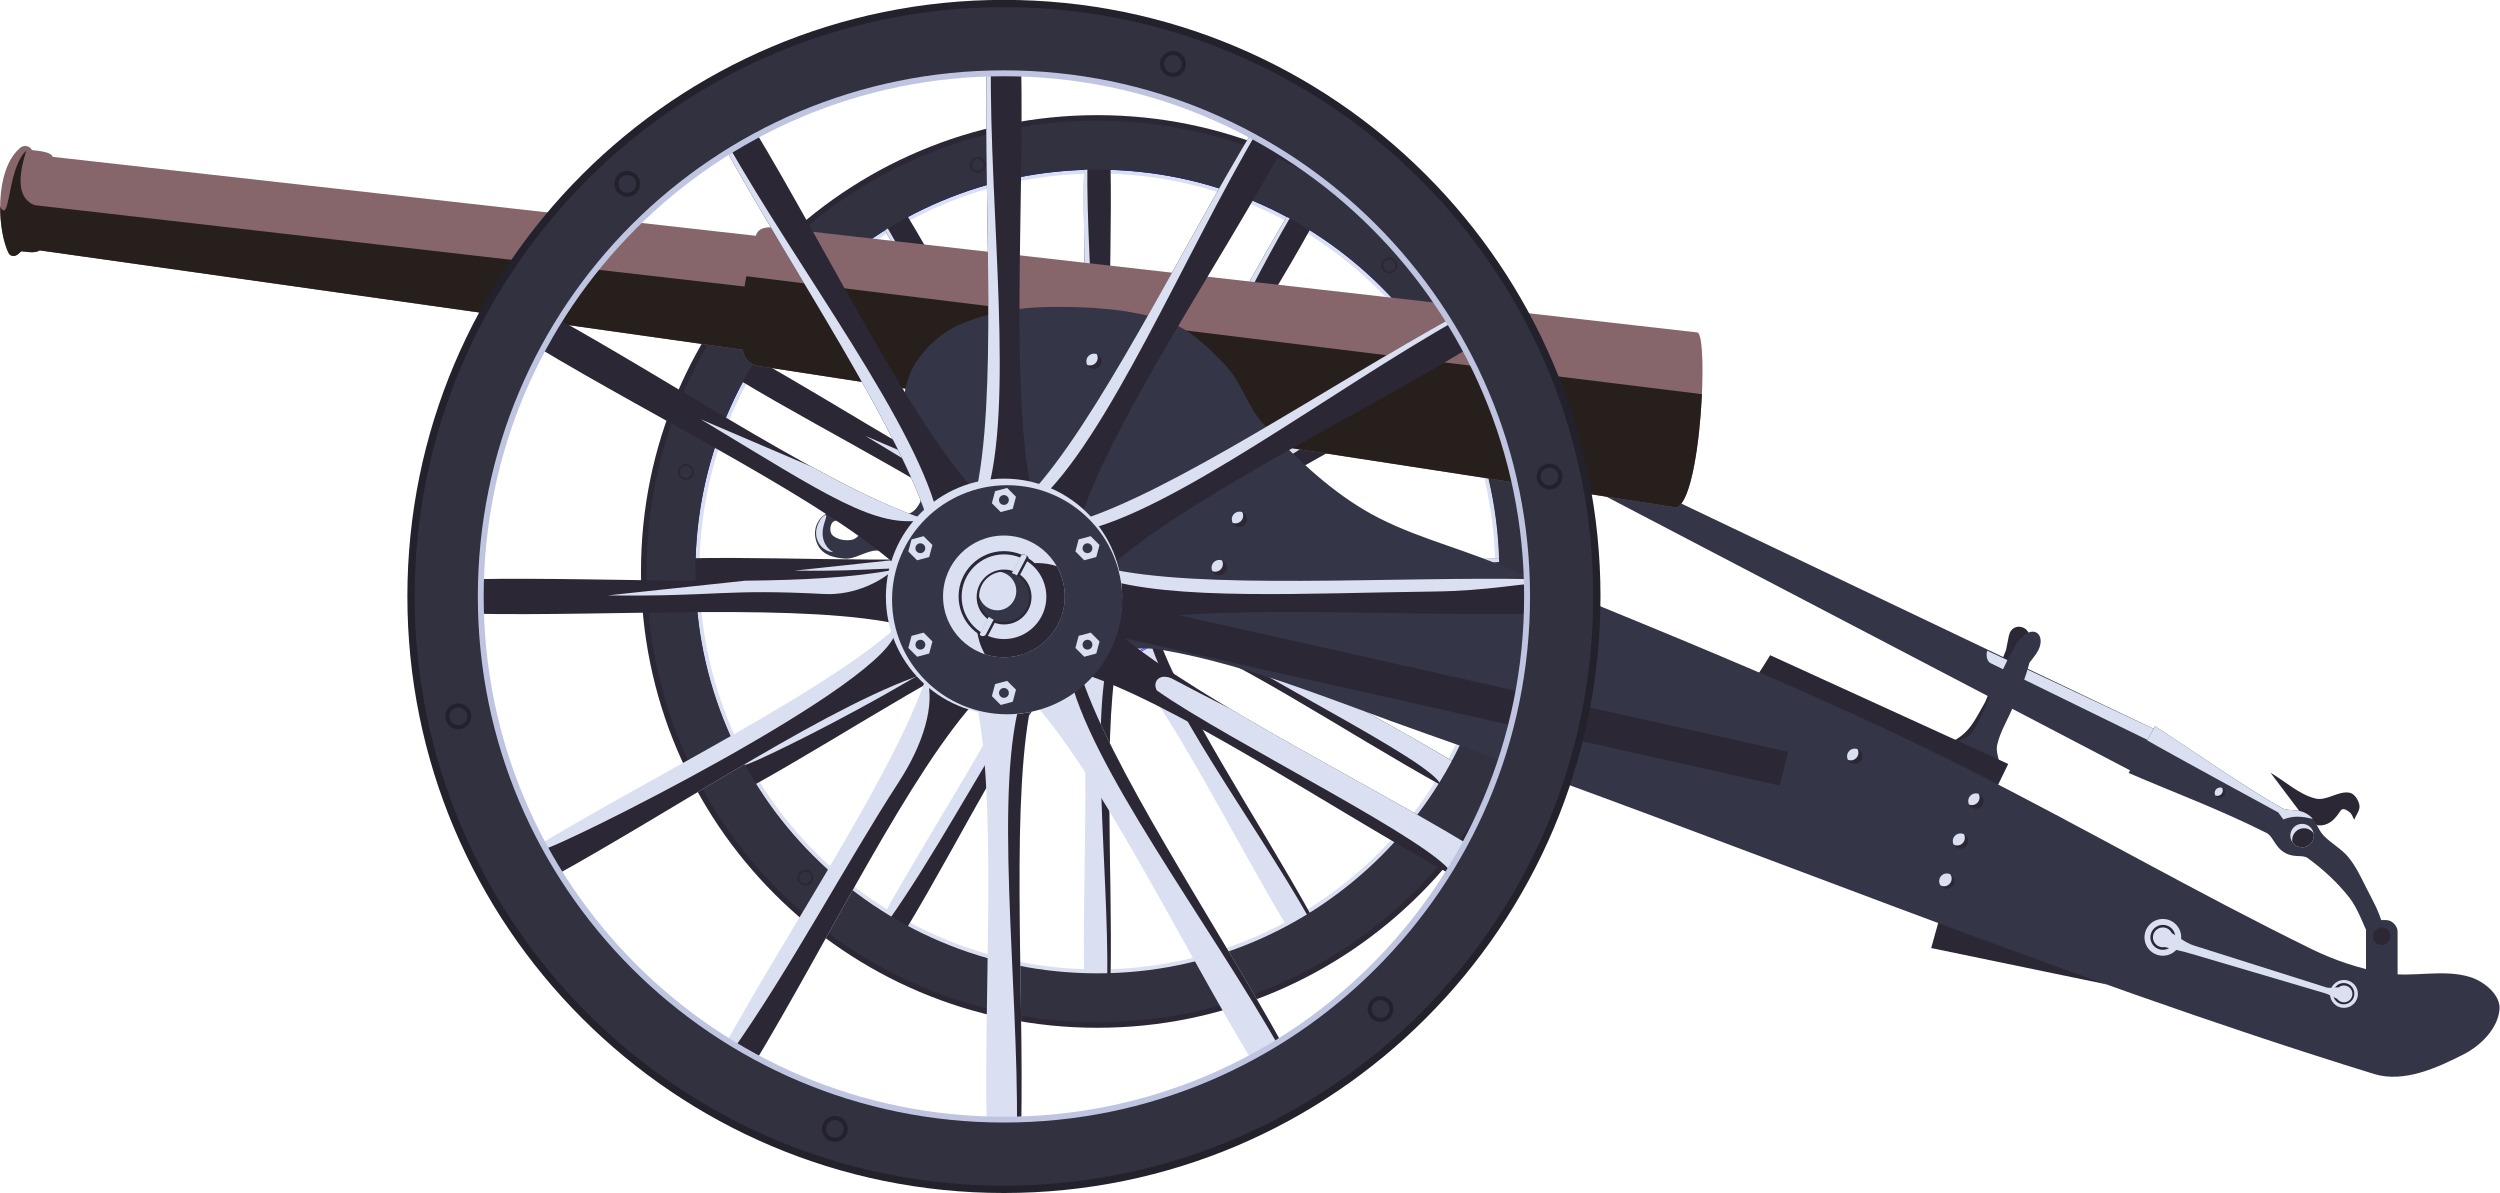
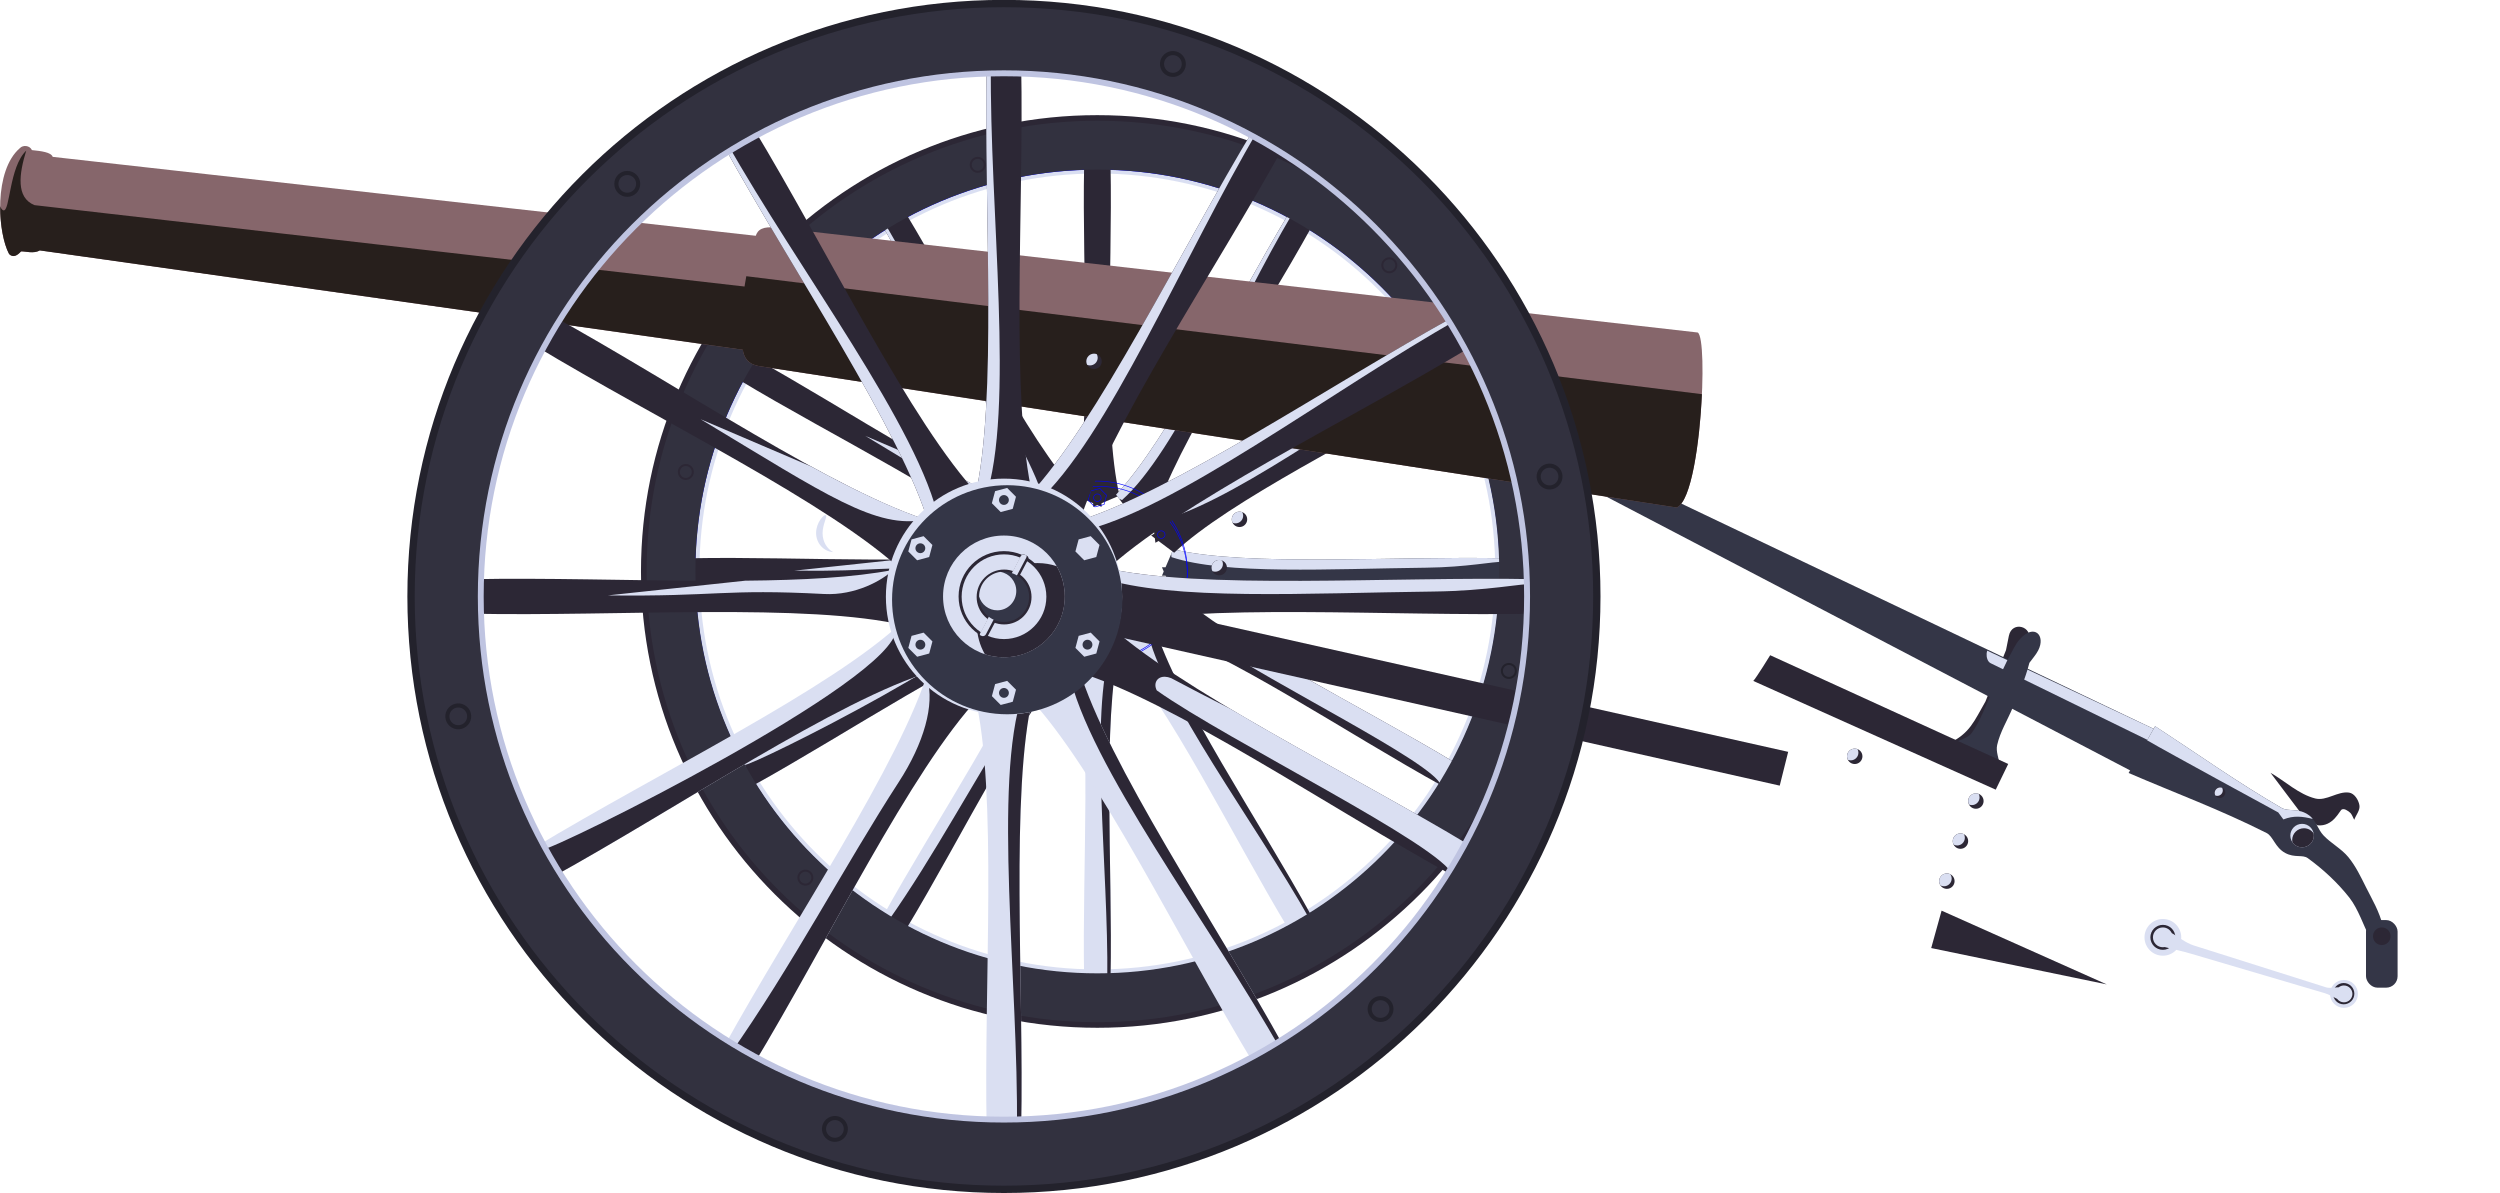
<svg xmlns="http://www.w3.org/2000/svg" xmlns:ns1="http://www.inkscape.org/namespaces/inkscape" xmlns:ns2="http://sodipodi.sourceforge.net/DTD/sodipodi-0.dtd" width="1675.909" height="800" id="svg2" version="1.1" ns1:version="0.48.4 r9939" ns2:docname="Пушка на Дворцовой площади в Стокгольме.svg">
  <defs id="defs4" />
  <ns2:namedview id="base" pagecolor="#ffffff" bordercolor="#666666" borderopacity="1.0" ns1:pageopacity="0.0" ns1:pageshadow="2" ns1:zoom="0.175" ns1:cx="1073.7017" ns1:cy="1223.3855" ns1:document-units="px" ns1:current-layer="g3138" showgrid="false" showguides="true" ns1:guide-bbox="true" ns1:snap-global="false" ns1:snap-center="true" ns1:snap-object-midpoints="true" ns1:window-width="1920" ns1:window-height="1018" ns1:window-x="-8" ns1:window-y="-8" ns1:window-maximized="1" fit-margin-top="0" fit-margin-left="0" fit-margin-right="0" fit-margin-bottom="0" />
  <g ns1:label="Layer 1" ns1:groupmode="layer" id="layer1" transform="translate(321.525,-29.5)">
    <g id="g3138" transform="matrix(1.379,0,0,1.379,121.958,-314.638)">
      <path ns1:connector-curvature="0" id="path4460" d="m 211.844,323.906 c -112.362,0 -203.438,91.075 -203.438,203.438 0,112.362 91.075,203.469 203.438,203.469 112.362,0 203.438,-91.106 203.438,-203.469 0,-112.362 -91.075,-203.438 -203.438,-203.438 z m 0,10 c 106.84,0 193.438,86.598 193.438,193.438 0,106.84 -86.598,193.469 -193.438,193.469 -106.84,0 -193.438,-86.629 -193.438,-193.469 0,-106.84 86.598,-193.438 193.438,-193.438 z" style="fill:#dadff2;fill-opacity:1;stroke:none" />
      <path ns2:nodetypes="cccsscccc" ns1:connector-curvature="0" id="path4382" d="m 625.714,610.934 c 10.241,-4.746 12.409,-10.881 17.857,-20.357 l 10,-25 1.385,-6.908 c 1.534,-7.653 12.017,-4.543 9.643,2.5 l -3.171,9.408 -7.857,22.5 -6.429,17.5 -5,9.286" style="fill:#2c2735;fill-opacity:1;stroke:none" />
      <path ns2:nodetypes="cccc" ns1:connector-curvature="0" id="path4356" d="M 456.429,489.505 716.786,625.576 728.214,605.219 473.256,483.646" style="fill:#343647;fill-opacity:1;stroke:none" />
      <path ns2:nodetypes="csscccc" ns1:connector-curvature="0" id="path4440" d="m 644.431,565.855 c -0.151,0.47 -0.242,0.971 -0.281,1.469 -0.133,1.675 0.428,3.887 1.938,4.625 l 76.069,37.208 3,1.5 3.062,-5.438 z" style="fill:#dadff2;fill-opacity:1;stroke:none" />
      <path ns2:nodetypes="csccssccsc" ns1:connector-curvature="0" id="path4384" d="m 629.072,610.42 c 2.61,-1.515 6.051,-2.107 7.829,-4.546 4.325,-5.932 6.566,-13.132 9.849,-19.698 2.61,-5.472 5.219,-10.943 7.829,-16.415 1.936,-3.199 3.293,-6.83 5.808,-9.596 6.915,-7.604 12.584,-1.73 8.839,5.556 -1.132,2.202 -2.862,4.041 -4.293,6.061 -2.006,7.778 -5.09,14.905 -8.081,21.718 -2.525,6.061 -6.133,11.777 -7.576,18.183 -0.727,3.229 0.842,6.566 1.263,9.849" style="fill:#343647;fill-opacity:1;stroke:none" />
      <path ns1:connector-curvature="0" id="path4380" d="m 530.714,580.576 c 1.429,-1.429 8.214,-12.5 8.214,-12.5 l 115.714,52.857 -6.071,12.5" style="fill:#2c2735;fill-opacity:1;stroke:none" />
      <path ns2:nodetypes="cccsscsssc" ns1:connector-curvature="0" id="path4378" d="m 782.143,625.219 c 5.476,7.262 10.952,14.524 16.429,21.786 2.5,1.548 3.929,2.202 6.429,3.75 7.602,0.802 10.677,-7.12 11.786,-7.679 1.245,-0.627 2.853,0.543 3.929,1.429 1.072,0.883 1.429,2.381 2.143,3.571 0.833,-2.381 2.969,-4.664 2.5,-7.143 -0.487,-2.576 -2.407,-5.683 -5,-6.071 -5.497,-0.825 -11.039,4.217 -16.429,2.857 -8.118,-2.048 -14.524,-8.333 -21.786,-12.5 z" style="fill:#2c2735;fill-opacity:1;stroke:none" />
      <path ns2:nodetypes="ccsssssssssssc" ns1:connector-curvature="0" id="path4358" d="m 726.047,602.592 c -4.293,7.576 -8.586,15.152 -12.879,22.728 23.654,10.186 44.044,17.591 67.049,29.168 3.265,1.643 4.054,6.995 9.091,9.723 4.651,2.519 8.392,0.641 10.985,2.525 7.515,5.46 14.46,11.892 20.203,19.193 4.33,5.504 7.069,14.117 9.596,18.688 1.322,2.391 7.491,-1.898 6.819,-4.546 -1.96,-7.718 -5.215,-12.955 -8.334,-19.193 -2.531,-5.062 -4.998,-10.271 -8.586,-14.647 -3.404,-4.152 -8.45,-6.69 -12.122,-10.607 -2.684,-2.863 -3.661,-7.266 -6.819,-9.596 -5.53,-4.082 -9.908,-1.628 -13.637,-3.788 -21.478,-12.438 -40.574,-26.096 -61.367,-39.648 z" style="fill:#343647;fill-opacity:1;stroke:none" />
      <path ns1:connector-curvature="0" id="path3973" d="m 211.844,305.531 c -122.518,0 -221.844,99.294 -221.844,221.812 0,122.518 99.326,221.844 221.844,221.844 122.518,0 221.844,-99.326 221.844,-221.844 0,-122.518 -99.326,-221.812 -221.844,-221.812 z m 0,8.562 c 117.776,0 213.25,95.474 213.25,213.25 0,117.776 -95.474,213.25 -213.25,213.25 -117.776,0 -213.25,-95.474 -213.25,-213.25 0,-117.776 95.474,-213.25 213.25,-213.25 z" style="fill:#2c2735;fill-opacity:1;stroke:none" />
      <path transform="matrix(0.675,0,0,0.675,99.572,163.406)" ns2:type="arc" style="fill:none;stroke:#0000ff;stroke-width:0.654;stroke-linecap:round;stroke-linejoin:round;stroke-miterlimit:4;stroke-opacity:1;stroke-dasharray:none;stroke-dashoffset:0.8" id="path3977" ns2:cx="166.42857" ns2:cy="539.50507" ns2:rx="290" ns2:ry="290" d="m 456.429,539.505 c 0,160.163 -129.837,290 -290,290 -160.163,0 -290,-129.837 -290,-290 0,-160.163 129.837,-290 290,-290 160.163,0 290,129.837 290,290 z" />
      <path ns1:connector-curvature="0" style="fill:#2c2735;fill-opacity:1;stroke:none" d="m 209.251,327.363 0,1.267 -3.825,0.932 c -1.093,53.82 4.183,124.812 -4.375,160.905 l 8.749,3.729 0,1.745 2.056,-0.861 2.032,0.861 0,-1.745 8.749,-3.729 C 214.081,454.374 219.356,383.382 218.263,329.562 l -3.825,-0.932 0,-1.267 -2.582,0.622 -2.606,-0.622 z" id="path3983" />
-       <path ns1:connector-curvature="0" style="fill:#dadff2;fill-opacity:1;stroke:none" d="m 207.004,329.179 -1.578,0.382 c -1.093,53.82 4.183,124.812 -4.375,160.905 l 2.271,0.98 1.554,-0.143 c 11.187,-33.636 1.482,-107.47 2.128,-162.124 z" id="path3985" />
      <path id="path3989" d="m 109.602,355.453 0.633,1.097 -2.846,2.72 c 25.964,47.156 66.028,105.999 76.664,141.535 l 9.442,-1.145 0.873,1.511 1.35,-1.773 2.19,-0.271 -0.873,-1.511 5.712,-7.604 c -25.457,-26.979 -56.384,-91.097 -84.241,-137.16 l -3.779,1.105 -0.633,-1.097 -1.925,1.829 -2.567,0.765 z" style="fill:#2c2735;fill-opacity:1;stroke:none" ns1:connector-curvature="0" />
      <path id="path3991" d="m 108.564,358.15 -1.175,1.12 c 25.964,47.156 66.028,105.999 76.664,141.535 l 2.457,-0.287 1.274,-0.901 C 180.654,464.895 135.333,405.805 108.564,358.15 z" style="fill:#dadff2;fill-opacity:1;stroke:none" ns1:connector-curvature="0" />
      <path ns1:connector-curvature="0" style="fill:#2c2735;fill-opacity:1;stroke:none" d="m 37.349,429.605 1.097,0.633 -1.105,3.779 c 46.063,27.857 110.182,58.784 137.16,84.241 l 7.604,-5.712 1.511,0.873 0.283,-2.211 1.761,-1.329 -1.511,-0.873 1.145,-9.442 c -35.536,-10.636 -94.379,-50.7 -141.535,-76.664 l -2.72,2.846 -1.097,-0.633 -0.753,2.547 -1.841,1.946 z" id="path3995" />
      <path id="path3997" d="m 99.044,461.446 c 47.086,28.341 65.267,41.014 83.692,37.316 l 0,-0.024 c -12.163,-3.986 -26.804,-11.087 -42.647,-19.746 L 99.044,461.446 z" style="fill:#dadff2;fill-opacity:1;stroke:none" ns1:connector-curvature="0" />
      <path id="path4001" d="m 11.852,529.95 1.267,0 0.932,3.825 c 53.82,1.093 124.812,-4.183 160.905,4.375 l 3.729,-8.749 1.745,0 -0.861,-2.056 0.861,-2.032 -1.745,0 -3.729,-8.749 c -36.093,8.557 -107.084,3.282 -160.905,4.375 l -0.932,3.825 -1.267,0 0.622,2.582 -0.622,2.606 z" style="fill:#2c2735;fill-opacity:1;stroke:none" ns1:connector-curvature="0" />
      <path id="path4003" d="m 170.663,517.479 c -14.586,2.84 -33.875,3.808 -55.029,4.016 l -51.157,5.474 c 40.873,0.483 43.021,-2.498 80.512,-0.526 11.654,0.613 21.756,-5.127 25.674,-8.964 z" style="fill:#dadff2;fill-opacity:1;stroke:none" ns1:connector-curvature="0" />
      <path ns1:connector-curvature="0" style="fill:#dadff2;fill-opacity:1;stroke:none" d="m 39.943,629.599 1.097,-0.633 2.72,2.846 C 90.916,605.848 149.759,565.783 185.294,555.148 l -1.145,-9.442 1.511,-0.873 -1.773,-1.35 -0.271,-2.19 -1.511,0.873 -7.604,-5.712 c -26.979,25.457 -91.097,56.384 -137.16,84.241 l 1.105,3.779 -1.097,0.633 1.829,1.925 0.765,2.567 z" id="path4007" />
      <path ns2:nodetypes="cccccc" ns1:connector-curvature="0" style="fill:#2c2735;fill-opacity:1;stroke:none" d="m 40.514,621.364 3.245,10.448 C 90.916,605.848 149.759,565.783 185.294,555.148 l -0.287,-2.457 -13.265,-13.058 c -0.615,19.272 -127.897,82.366 -131.229,81.731 z" id="path4009" />
      <path id="path4013" d="m 114.095,701.852 0.633,-1.097 3.779,1.105 c 27.857,-46.063 58.784,-110.182 84.241,-137.16 l -5.712,-7.604 0.873,-1.511 -2.211,-0.283 -1.329,-1.761 -0.873,1.511 -9.442,-1.145 c -10.636,35.536 -50.7,94.379 -76.664,141.535 l 2.846,2.72 -0.633,1.097 2.547,0.753 1.946,1.841 z" style="fill:#dadff2;fill-opacity:1;stroke:none" ns1:connector-curvature="0" />
      <path ns2:nodetypes="cccccsc" id="path4015" d="m 109.982,697.577 8.524,4.282 c 27.857,-46.063 58.784,-110.182 84.241,-137.16 l -1.477,-1.984 -17.946,-4.751 c 2.814,9.614 -1.179,23.937 -10.6,38.429 -19.37,29.799 -40.321,69.556 -62.743,101.183 z" style="fill:#2c2735;fill-opacity:1;stroke:none" ns1:connector-curvature="0" />
      <path ns1:connector-curvature="0" style="fill:#dadff2;fill-opacity:1;stroke:none" d="m 214.439,727.349 0,-1.267 3.825,-0.932 c 1.093,-53.82 -4.183,-124.812 4.375,-160.905 l -8.749,-3.729 0,-1.745 -2.056,0.861 -2.032,-0.861 0,1.745 -8.749,3.729 c 8.557,36.093 3.282,107.084 4.375,160.905 l 3.825,0.932 0,1.267 2.582,-0.622 2.606,0.622 z" id="path4019" />
      <path ns1:connector-curvature="0" style="fill:#2c2735;fill-opacity:1;stroke:none" d="m 216.686,725.532 1.578,-0.382 c 1.093,-53.82 -4.183,-124.812 4.375,-160.905 l -2.271,-0.98 -1.554,0.143 c -11.187,33.636 -1.482,107.47 -2.128,162.124 z" id="path4021" />
      <path id="path4025" d="m 314.088,699.258 -0.633,-1.097 2.846,-2.72 c -25.964,-47.156 -66.028,-105.999 -76.664,-141.535 l -9.442,1.145 -0.873,-1.511 -1.35,1.773 -2.19,0.271 0.873,1.511 -5.712,7.604 c 25.457,26.979 56.384,91.097 84.241,137.16 l 3.779,-1.105 0.633,1.097 1.925,-1.829 2.567,-0.765 z" style="fill:#dadff2;fill-opacity:1;stroke:none" ns1:connector-curvature="0" />
      <path id="path4027" d="m 315.125,696.561 1.175,-1.12 c -25.964,-47.156 -66.028,-105.999 -76.664,-141.535 l -2.457,0.287 -1.274,0.901 c 7.13,34.723 52.451,93.813 79.219,141.467 z" style="fill:#2c2735;fill-opacity:1;stroke:none" ns1:connector-curvature="0" />
      <path ns1:connector-curvature="0" style="fill:#2c2735;fill-opacity:1;stroke:none" d="m 386.341,625.106 -1.097,-0.633 1.105,-3.779 C 340.285,592.838 276.167,561.91 249.189,536.453 l -7.604,5.712 -1.511,-0.873 -0.283,2.211 -1.761,1.329 1.511,0.873 -1.145,9.442 c 35.536,10.636 94.379,50.7 141.535,76.664 l 2.72,-2.846 1.097,0.633 0.753,-2.547 1.841,-1.946 z" id="path4031" />
      <path id="path4033" d="m 271.734,557.233 c -2.996,-0.102 -4.389,2.483 -3.06,5.068 25.861,18.459 106.884,58.111 110.107,68.87 0.188,0.104 0.386,0.207 0.574,0.311 l 7.004,-10.781 c -27.636,-16.712 -61.743,-34.532 -90.457,-51.611 -7.102,-3.605 -14.31,-7.301 -21.849,-11.331 -0.85,-0.342 -1.627,-0.502 -2.319,-0.526 z" style="fill:#dadff2;fill-opacity:1;stroke:none" ns1:connector-curvature="0" />
      <path id="path4037" d="m 411.838,524.762 -1.267,0 -0.932,-3.825 c -53.82,-1.093 -124.812,4.183 -160.905,-4.375 l -3.729,8.749 -1.745,0 0.861,2.056 -0.861,2.032 1.745,0 3.729,8.749 c 36.093,-8.557 107.084,-3.282 160.905,-4.375 l 0.932,-3.825 1.267,0 -0.622,-2.582 0.622,-2.606 z" style="fill:#343647;fill-opacity:1;stroke:none" ns1:connector-curvature="0" />
      <path ns2:nodetypes="cccccsc" id="path4039" d="m 408.929,522.712 0.71,-1.774 c -53.82,-1.093 -124.812,4.183 -160.905,-4.375 l -0.98,2.271 0.143,1.554 c 26.184,8.709 77.145,5.683 123.76,5.137 20.091,-0.236 32.813,-3.092 37.271,-2.813 z" style="fill:#dadff2;fill-opacity:1;stroke:none" ns1:connector-curvature="0" />
      <path ns1:connector-curvature="0" style="fill:#2c2735;fill-opacity:1;stroke:none" d="m 383.747,425.113 -1.097,0.633 -2.72,-2.846 c -47.156,25.964 -105.999,66.028 -141.535,76.664 l 1.145,9.442 -1.511,0.873 1.773,1.35 0.271,2.19 1.511,-0.873 7.604,5.712 c 26.979,-25.457 91.097,-56.384 137.16,-84.241 l -1.105,-3.779 1.097,-0.633 -1.829,-1.925 -0.765,-2.567 z" id="path4043" />
      <path ns1:connector-curvature="0" style="fill:#dadff2;fill-opacity:1;stroke:none" d="m 381.051,424.075 -1.12,-1.175 c -47.156,25.964 -105.999,66.028 -141.535,76.664 l 0.287,2.457 0.901,1.274 c 34.723,-7.13 93.813,-52.451 141.467,-79.219 z" id="path4045" />
      <path id="path4049" d="m 309.595,352.86 -0.633,1.097 -3.779,-1.105 c -27.857,46.063 -58.784,110.182 -84.241,137.16 l 5.712,7.604 -0.873,1.511 2.211,0.283 1.329,1.761 0.873,-1.511 9.442,1.145 c 10.636,-35.536 50.7,-94.379 76.664,-141.535 l -2.846,-2.72 0.633,-1.097 -2.547,-0.753 -1.946,-1.841 z" style="fill:#2c2735;fill-opacity:1;stroke:none" ns1:connector-curvature="0" />
      <path id="path4051" d="m 306.741,353.31 -1.558,-0.458 c -27.857,46.063 -58.784,110.182 -84.241,137.16 l 1.477,1.984 1.417,0.653 c 26.506,-23.536 55.019,-92.331 82.904,-139.34 z" style="fill:#dadff2;fill-opacity:1;stroke:none" ns1:connector-curvature="0" />
      <path transform="matrix(0.151,0,0,0.151,186.671,445.75)" ns2:type="arc" style="fill:none;stroke:#0000ff;stroke-width:1.983;stroke-linecap:round;stroke-linejoin:round;stroke-miterlimit:4;stroke-opacity:1;stroke-dasharray:none;stroke-dashoffset:0.8" id="path4053" ns2:cx="166.42857" ns2:cy="539.50507" ns2:rx="290" ns2:ry="290" d="m 456.429,539.505 c 0,160.163 -129.837,290 -290,290 -160.163,0 -290,-129.837 -290,-290 0,-160.163 129.837,-290 290,-290 160.163,0 290,129.837 290,290 z" />
      <path d="m 456.429,539.505 c 0,160.163 -129.837,290 -290,290 -160.163,0 -290,-129.837 -290,-290 0,-160.163 129.837,-290 290,-290 160.163,0 290,129.837 290,290 z" ns2:ry="290" ns2:rx="290" ns2:cy="539.50507" ns2:cx="166.42857" id="path4055" style="fill:none;stroke:#0000ff;stroke-width:2.039;stroke-linecap:round;stroke-linejoin:round;stroke-miterlimit:4;stroke-opacity:1;stroke-dasharray:none;stroke-dashoffset:0.8" ns2:type="arc" transform="matrix(0.147,0,0,0.147,188.494,449.339)" />
      <g transform="matrix(0.765,0,0,0.765,84.534,114.656)" id="g4067" style="stroke:#0000ff;stroke-width:1.018">
        <path d="m 170.719,496.902 -5.86,1.57 -4.29,-4.29 1.57,-5.86 5.861,-1.57 4.29,4.29 z" ns1:randomized="0" ns1:rounded="0" ns1:flatsided="true" ns2:arg2="1.3089969" ns2:arg1="0.78539816" ns2:r2="5.2543764" ns2:r1="6.0672312" ns2:cy="492.61139" ns2:cx="166.42857" ns2:sides="6" id="path4069" style="fill:none;stroke:#0000ff;stroke-width:0.392;stroke-linecap:round;stroke-linejoin:round;stroke-miterlimit:4;stroke-opacity:1;stroke-dasharray:none;stroke-dashoffset:0.8" ns2:type="star" />
        <path d="m 168.822,492.611 c 0,1.322 -1.071,2.393 -2.393,2.393 -1.322,0 -2.393,-1.071 -2.393,-2.393 0,-1.322 1.071,-2.393 2.393,-2.393 1.322,0 2.393,1.071 2.393,2.393 z" ns2:ry="2.3931708" ns2:rx="2.3931708" ns2:cy="492.61139" ns2:cx="166.42857" id="path4071" style="fill:none;stroke:#0000ff;stroke-width:0.392;stroke-linecap:round;stroke-linejoin:round;stroke-miterlimit:4;stroke-opacity:1;stroke-dasharray:none;stroke-dashoffset:0.8" ns2:type="arc" />
      </g>
      <g id="g4073" transform="matrix(-0.382,-0.662,0.662,-0.382,-81.908,808.089)" ns1:transform-center-y="-23.446829" ns1:transform-center-x="40.611094" style="stroke:#0000ff;stroke-width:1.018">
        <path ns2:type="star" style="fill:none;stroke:#0000ff;stroke-width:0.392;stroke-linecap:round;stroke-linejoin:round;stroke-miterlimit:4;stroke-opacity:1;stroke-dasharray:none;stroke-dashoffset:0.8" id="path4075" ns2:sides="6" ns2:cx="166.42857" ns2:cy="492.61139" ns2:r1="6.0672312" ns2:r2="5.2543764" ns2:arg1="0.78539816" ns2:arg2="1.3089969" ns1:flatsided="true" ns1:rounded="0" ns1:randomized="0" d="m 170.719,496.902 -5.86,1.57 -4.29,-4.29 1.57,-5.86 5.861,-1.57 4.29,4.29 z" />
        <path ns2:type="arc" style="fill:none;stroke:#0000ff;stroke-width:0.392;stroke-linecap:round;stroke-linejoin:round;stroke-miterlimit:4;stroke-opacity:1;stroke-dasharray:none;stroke-dashoffset:0.8" id="path4077" ns2:cx="166.42857" ns2:cy="492.61139" ns2:rx="2.3931708" ns2:ry="2.3931708" d="m 168.822,492.611 c 0,1.322 -1.071,2.393 -2.393,2.393 -1.322,0 -2.393,-1.071 -2.393,-2.393 0,-1.322 1.071,-2.393 2.393,-2.393 1.322,0 2.393,1.071 2.393,2.393 z" />
      </g>
      <path ns1:connector-curvature="0" id="path3975" d="M 211.844,308.25 C 90.833,308.25 -7.25,406.333 -7.25,527.344 c 0,121.011 98.083,219.125 219.094,219.125 121.011,0 219.125,-98.114 219.125,-219.125 0,-121.011 -98.114,-219.094 -219.125,-219.094 z m 0,23.75 c 107.9,0 195.375,87.444 195.375,195.344 0,107.9 -87.475,195.375 -195.375,195.375 -107.9,0 -195.375,-87.475 -195.375,-195.375 C 16.469,419.444 103.944,332 211.844,332 z" style="fill:#32313f;fill-opacity:1;stroke:none" />
      <g ns1:transform-center-x="40.611096" transform="matrix(-0.765,0,0,-0.765,308.09,922.12)" id="g4079" ns1:transform-center-y="23.446873" style="stroke:#0000ff;stroke-width:1.018">
        <path d="m 170.719,496.902 -5.86,1.57 -4.29,-4.29 1.57,-5.86 5.861,-1.57 4.29,4.29 z" ns1:randomized="0" ns1:rounded="0" ns1:flatsided="true" ns2:arg2="1.3089969" ns2:arg1="0.78539816" ns2:r2="5.2543764" ns2:r1="6.0672312" ns2:cy="492.61139" ns2:cx="166.42857" ns2:sides="6" id="path4081" style="fill:none;stroke:#0000ff;stroke-width:0.392;stroke-linecap:round;stroke-linejoin:round;stroke-miterlimit:4;stroke-opacity:1;stroke-dasharray:none;stroke-dashoffset:0.8" ns2:type="star" />
        <path d="m 168.822,492.611 c 0,1.322 -1.071,2.393 -2.393,2.393 -1.322,0 -2.393,-1.071 -2.393,-2.393 0,-1.322 1.071,-2.393 2.393,-2.393 1.322,0 2.393,1.071 2.393,2.393 z" ns2:ry="2.3931708" ns2:rx="2.3931708" ns2:cy="492.61139" ns2:cx="166.42857" id="path4083" style="fill:none;stroke:#0000ff;stroke-width:0.392;stroke-linecap:round;stroke-linejoin:round;stroke-miterlimit:4;stroke-opacity:1;stroke-dasharray:none;stroke-dashoffset:0.8" ns2:type="arc" />
      </g>
      <g ns1:transform-center-y="46.89367" id="g4085" transform="matrix(-0.382,0.662,-0.662,-0.382,601.844,641.387)" ns1:transform-center-x="-4.5464542e-005" style="stroke:#0000ff;stroke-width:1.018">
        <path ns2:type="star" style="fill:none;stroke:#0000ff;stroke-width:0.392;stroke-linecap:round;stroke-linejoin:round;stroke-miterlimit:4;stroke-opacity:1;stroke-dasharray:none;stroke-dashoffset:0.8" id="path4087" ns2:sides="6" ns2:cx="166.42857" ns2:cy="492.61139" ns2:r1="6.0672312" ns2:r2="5.2543764" ns2:arg1="0.78539816" ns2:arg2="1.3089969" ns1:flatsided="true" ns1:rounded="0" ns1:randomized="0" d="m 170.719,496.902 -5.86,1.57 -4.29,-4.29 1.57,-5.86 5.861,-1.57 4.29,4.29 z" />
        <path ns2:type="arc" style="fill:none;stroke:#0000ff;stroke-width:0.392;stroke-linecap:round;stroke-linejoin:round;stroke-miterlimit:4;stroke-opacity:1;stroke-dasharray:none;stroke-dashoffset:0.8" id="path4089" ns2:cx="166.42857" ns2:cy="492.61139" ns2:rx="2.3931708" ns2:ry="2.3931708" d="m 168.822,492.611 c 0,1.322 -1.071,2.393 -2.393,2.393 -1.322,0 -2.393,-1.071 -2.393,-2.393 0,-1.322 1.071,-2.393 2.393,-2.393 1.322,0 2.393,1.071 2.393,2.393 z" />
      </g>
      <g ns1:transform-center-x="-40.611129" transform="matrix(0.382,0.662,-0.662,0.382,505.598,246.623)" id="g4091" ns1:transform-center-y="23.446799" style="stroke:#0000ff;stroke-width:1.018">
        <path d="m 170.719,496.902 -5.86,1.57 -4.29,-4.29 1.57,-5.86 5.861,-1.57 4.29,4.29 z" ns1:randomized="0" ns1:rounded="0" ns1:flatsided="true" ns2:arg2="1.3089969" ns2:arg1="0.78539816" ns2:r2="5.2543764" ns2:r1="6.0672312" ns2:cy="492.61139" ns2:cx="166.42857" ns2:sides="6" id="path4093" style="fill:none;stroke:#0000ff;stroke-width:0.392;stroke-linecap:round;stroke-linejoin:round;stroke-miterlimit:4;stroke-opacity:1;stroke-dasharray:none;stroke-dashoffset:0.8" ns2:type="star" />
-         <path d="m 168.822,492.611 c 0,1.322 -1.071,2.393 -2.393,2.393 -1.322,0 -2.393,-1.071 -2.393,-2.393 0,-1.322 1.071,-2.393 2.393,-2.393 1.322,0 2.393,1.071 2.393,2.393 z" ns2:ry="2.3931708" ns2:rx="2.3931708" ns2:cy="492.61139" ns2:cx="166.42857" id="path4095" style="fill:none;stroke:#0000ff;stroke-width:0.392;stroke-linecap:round;stroke-linejoin:round;stroke-miterlimit:4;stroke-opacity:1;stroke-dasharray:none;stroke-dashoffset:0.8" ns2:type="arc" />
      </g>
      <g ns1:transform-center-y="-23.446867" id="g4097" transform="matrix(0.765,0,0,0.765,115.6,132.592)" ns1:transform-center-x="-40.611086" style="stroke:#0000ff;stroke-width:1.018">
-         <path ns2:type="star" style="fill:none;stroke:#0000ff;stroke-width:0.392;stroke-linecap:round;stroke-linejoin:round;stroke-miterlimit:4;stroke-opacity:1;stroke-dasharray:none;stroke-dashoffset:0.8" id="path4099" ns2:sides="6" ns2:cx="166.42857" ns2:cy="492.61139" ns2:r1="6.0672312" ns2:r2="5.2543764" ns2:arg1="0.78539816" ns2:arg2="1.3089969" ns1:flatsided="true" ns1:rounded="0" ns1:randomized="0" d="m 170.719,496.902 -5.86,1.57 -4.29,-4.29 1.57,-5.86 5.861,-1.57 4.29,4.29 z" />
        <path ns2:type="arc" style="fill:none;stroke:#0000ff;stroke-width:0.392;stroke-linecap:round;stroke-linejoin:round;stroke-miterlimit:4;stroke-opacity:1;stroke-dasharray:none;stroke-dashoffset:0.8" id="path4101" ns2:cx="166.42857" ns2:cy="492.61139" ns2:rx="2.3931708" ns2:ry="2.3931708" d="m 168.822,492.611 c 0,1.322 -1.071,2.393 -2.393,2.393 -1.322,0 -2.393,-1.071 -2.393,-2.393 0,-1.322 1.071,-2.393 2.393,-2.393 1.322,0 2.393,1.071 2.393,2.393 z" />
      </g>
      <path ns1:transform-center-y="-48.565185" ns1:transform-center-x="200.05929" transform="matrix(0.679,0,0,0.679,4.273,153.897)" d="m 16.071,478.791 c 0,2.761 -2.239,5 -5,5 -2.761,0 -5,-2.239 -5,-5 0,-2.761 2.239,-5 5,-5 2.761,0 5,2.239 5,5 z" ns2:ry="5" ns2:rx="5" ns2:cy="478.79074" ns2:cx="11.071428" id="path4189" style="fill:none;stroke:#2c2735;stroke-width:1.474;stroke-linecap:round;stroke-linejoin:round;stroke-miterlimit:4;stroke-opacity:1;stroke-dasharray:none;stroke-dashoffset:0.8" ns2:type="arc" />
      <path ns2:type="arc" style="fill:none;stroke:#2c2735;stroke-width:1.474;stroke-linecap:round;stroke-linejoin:round;stroke-miterlimit:4;stroke-opacity:1;stroke-dasharray:none;stroke-dashoffset:0.8" id="path4191" ns2:cx="11.071428" ns2:cy="478.79074" ns2:rx="5" ns2:ry="5" d="m 16.071,478.791 c 0,2.761 -2.239,5 -5,5 -2.761,0 -5,-2.239 -5,-5 0,-2.761 2.239,-5 5,-5 2.761,0 5,2.239 5,5 z" transform="matrix(0.339,-0.588,0.588,0.339,-215.366,520.389)" ns1:transform-center-x="142.08833" ns1:transform-center-y="148.97384" />
      <path ns1:transform-center-y="197.53902" ns1:transform-center-x="-57.970964" transform="matrix(-0.339,-0.588,0.588,-0.339,-7.794,893.848)" d="m 16.071,478.791 c 0,2.761 -2.239,5 -5,5 -2.761,0 -5,-2.239 -5,-5 0,-2.761 2.239,-5 5,-5 2.761,0 5,2.239 5,5 z" ns2:ry="5" ns2:rx="5" ns2:cy="478.79074" ns2:cx="11.071428" id="path4193" style="fill:none;stroke:#23222c;stroke-width:1.474;stroke-linecap:round;stroke-linejoin:round;stroke-miterlimit:4;stroke-opacity:1;stroke-dasharray:none;stroke-dashoffset:0.8" ns2:type="arc" />
      <path ns2:type="arc" style="fill:none;stroke:#23222c;stroke-width:1.474;stroke-linecap:round;stroke-linejoin:round;stroke-miterlimit:4;stroke-opacity:1;stroke-dasharray:none;stroke-dashoffset:0.8" id="path4195" ns2:cx="11.071428" ns2:cy="478.79074" ns2:rx="5" ns2:ry="5" d="m 16.071,478.791 c 0,2.761 -2.239,5 -5,5 -2.761,0 -5,-2.239 -5,-5 0,-2.761 2.239,-5 5,-5 2.761,0 5,2.239 5,5 z" transform="matrix(-0.679,0,0,-0.679,419.417,900.815)" ns1:transform-center-x="-200.05929" ns1:transform-center-y="48.565175" />
      <path ns1:transform-center-y="-148.97384" ns1:transform-center-x="-142.08832" transform="matrix(-0.339,0.588,-0.588,-0.339,639.056,534.323)" d="m 16.071,478.791 c 0,2.761 -2.239,5 -5,5 -2.761,0 -5,-2.239 -5,-5 0,-2.761 2.239,-5 5,-5 2.761,0 5,2.239 5,5 z" ns2:ry="5" ns2:rx="5" ns2:cy="478.79074" ns2:cx="11.071428" id="path4197" style="fill:none;stroke:#2c2735;stroke-width:1.474;stroke-linecap:round;stroke-linejoin:round;stroke-miterlimit:4;stroke-opacity:1;stroke-dasharray:none;stroke-dashoffset:0.8" ns2:type="arc" />
      <path ns2:type="arc" style="fill:none;stroke:#2c2735;stroke-width:1.474;stroke-linecap:round;stroke-linejoin:round;stroke-miterlimit:4;stroke-opacity:1;stroke-dasharray:none;stroke-dashoffset:0.8" id="path4199" ns2:cx="11.071428" ns2:cy="478.79074" ns2:rx="5" ns2:ry="5" d="m 16.071,478.791 c 0,2.761 -2.239,5 -5,5 -2.761,0 -5,-2.239 -5,-5 0,-2.761 2.239,-5 5,-5 2.761,0 5,2.239 5,5 z" transform="matrix(0.339,0.588,-0.588,0.339,431.484,160.864)" ns1:transform-center-x="57.970975" ns1:transform-center-y="-197.53902" />
      <rect ry="5.567" rx="5.567" y="696.826" x="828.571" height="32.857" width="15.357" id="rect4278" style="fill:#343647;fill-opacity:1;stroke:none" />
      <path ns1:connector-curvature="0" id="path4272" d="m 702.561,728.103 -85.358,-17.678 5.051,-18.183" style="fill:#2c2735;fill-opacity:1;stroke:none" />
      <g id="g4434">
        <path style="fill:#86666b;fill-opacity:1;stroke:none" d="m -311.885,321.517 c 1.537,-1.576 4.745,-1.298 5.808,1.01 4.445,0.457 9.339,1.023 10.102,3.283 L 55,365.219 46.429,420.576 -302.288,371.267 c -2.979,1.79 -7.074,0.338 -9.091,0.505 -1.936,2.105 -3.872,3.176 -5.808,1.263 -5.751,-10.904 -7.399,-40.66 5.303,-51.518 z" id="path4386" ns1:connector-curvature="0" ns2:nodetypes="ccccccccc" />
        <path style="fill:#86666b;fill-opacity:1;stroke:none" d="M 503.696,411.193 55.714,360.219 c -6.251,-0.711 -9.084,0.796 -10,4.286 -4.473,17.04 -8.329,33.774 -6.318,54.239 0.558,5.677 3.578,8.106 8.334,8.839 l 445.73,68.69 c 11.832,-4.74 15.471,-82.263 10.237,-85.081 z" id="path4390" ns1:connector-curvature="0" ns2:nodetypes="csssscc" />
        <path ns1:connector-curvature="0" style="fill:#271f1c;fill-opacity:1;stroke:none" d="m -308.844,322.781 c -8.356,7.935 -7.83,29.933 -11.125,29.031 -0.714,-0.242 -1.179,-1.026 -1.531,-2.062 -0.08,9.298 1.673,18.276 4.312,23.281 1.936,1.913 3.876,0.855 5.812,-1.25 2.017,-0.167 6.115,1.29 9.094,-0.5 L 46.438,420.562 51.156,390.094 -304.812,349.281 c -9.141,-3.656 -7.503,-15.239 -4.031,-26.5 z" id="path4392" />
        <path style="fill:#271f1c;fill-opacity:1;stroke:none" d="M 500.312 185.281 C 497.504 200.233 496.083 215.833 497.812 233.438 C 498.534 240.779 502.26 244.177 508.125 245.406 C 508.516 245.488 508.903 245.562 509.312 245.625 L 1124.125 340.375 C 1133.892 336.462 1139.591 296.594 1141.062 264.375 L 500.312 185.281 z " transform="matrix(0.725,0,0,0.725,-321.526,249.5)" id="path4397" />
      </g>
-       <path ns2:nodetypes="sssssssssssssssssssssssssssssssssss" ns1:connector-curvature="0" id="path4270" d="M 832.5,771.648 C 676.233,723.41 525.093,659.883 370.726,605.875 c -42.091,-14.726 -83.592,-32.802 -127.532,-40.406 -25.268,-4.373 -52.517,13.393 -76.766,5.051 -21.648,-7.447 -31.55,-33.284 -48.858,-48.268 -3.457,-2.993 -8.177,-4.967 -12.749,-5.068 -5.102,-0.112 -10.626,4.31 -15.714,3.929 C 83.983,520.728 78.788,519.509 76.25,515.041 c -3.782,-6.66 -0.844,-14.787 6.25,-16.786 2.127,-0.599 4.654,-0.498 6.607,0.536 0.805,0.426 0.175,2.11 -0.536,2.679 -1.605,1.284 -4.608,0.588 -5.714,2.321 -1.091,1.709 -1.174,4.743 0.357,6.071 2.355,2.044 6.029,2.644 9.107,2.143 2.562,-0.417 4.192,-3.062 6.25,-4.643 2.823,-2.169 5.072,-5.324 8.393,-6.607 4.783,-1.848 11.081,0.582 15.179,-2.5 3.631,-2.731 5.45,-8.158 5,-12.679 -1.165,-11.7 -8.94,-22.192 -9.643,-33.929 -0.526,-8.791 1.366,-18.269 6.071,-25.714 5.188,-8.208 13.197,-15.152 22.143,-18.929 13.185,-5.567 27.832,-8.009 42.143,-8.214 19.298,-0.277 39.176,0.728 57.5,6.786 11.461,3.789 20.646,13.004 28.929,21.786 7.794,8.263 10.709,20.374 18.571,28.571 14.73,15.357 30.304,30.514 48.571,41.429 20.078,11.996 43.383,17.497 65,26.429 46.955,19.402 94.145,38.261 140.714,58.571 29.876,13.03 59.468,26.754 88.571,41.429 55.916,28.193 110.187,59.606 166.429,87.143 11.118,5.443 23.083,9.461 35.274,11.614 13.777,2.433 28.579,-2.187 41.921,2.02 6.707,2.115 14.711,8.647 14.142,15.657 -0.746,9.199 -8.969,17.491 -17.173,21.718 -13.295,6.851 -29.516,14.116 -43.807,9.705 z" style="fill:#343647;fill-opacity:1;stroke:none" />
      <path d="m 738.75,705.219 c 0,4.931 -3.997,8.929 -8.929,8.929 -4.931,0 -8.929,-3.997 -8.929,-8.929 0,-4.931 3.997,-8.929 8.929,-8.929 4.931,0 8.929,3.997 8.929,8.929 z" ns2:ry="8.9285717" ns2:rx="8.9285717" ns2:cy="705.2193" ns2:cx="729.82141" id="path4280" style="fill:#dadff2;fill-opacity:1;stroke:none" ns2:type="arc" />
      <path d="m 824.643,732.719 c 0,3.748 -3.038,6.786 -6.786,6.786 -3.748,0 -6.786,-3.038 -6.786,-6.786 0,-3.748 3.038,-6.786 6.786,-6.786 3.748,0 6.786,3.038 6.786,6.786 z" ns2:ry="6.7857141" ns2:rx="6.7857141" ns2:cy="732.7193" ns2:cx="817.85712" id="path4282" style="fill:#dadff2;fill-opacity:1;stroke:none" ns2:type="arc" />
      <path transform="matrix(0.763,0,0,0.763,193.703,173.539)" ns2:type="arc" style="fill:#2c2735;fill-opacity:1;stroke:none" id="path4284" ns2:cx="817.85712" ns2:cy="732.7193" ns2:rx="6.7857141" ns2:ry="6.7857141" d="m 824.643,732.719 c 0,3.748 -3.038,6.786 -6.786,6.786 -3.748,0 -6.786,-3.038 -6.786,-6.786 0,-3.748 3.038,-6.786 6.786,-6.786 3.748,0 6.786,3.038 6.786,6.786 z" />
      <path transform="matrix(0.68,0,0,0.68,233.543,225.67)" ns2:type="arc" style="fill:#2c2735;fill-opacity:1;stroke:none" id="path4286" ns2:cx="729.82141" ns2:cy="705.2193" ns2:rx="8.9285717" ns2:ry="8.9285717" d="m 738.75,705.219 c 0,4.931 -3.997,8.929 -8.929,8.929 -4.931,0 -8.929,-3.997 -8.929,-8.929 0,-4.931 3.997,-8.929 8.929,-8.929 4.931,0 8.929,3.997 8.929,8.929 z" />
      <path ns2:nodetypes="ssscsscssscsscs" ns1:connector-curvature="0" id="path4288" d="m 729.812,700.406 c -2.663,0 -4.812,2.15 -4.812,4.812 0,2.663 2.15,4.812 4.812,4.812 0.312,0 0.611,-0.037 0.906,-0.094 4.344,1.104 8.733,2.044 13.031,3.312 l 64.812,19.125 c 2.101,0.62 3.979,1.833 5.969,2.75 0.746,1.03 1.943,1.688 3.312,1.688 2.268,0 4.125,-1.825 4.125,-4.094 0,-2.268 -1.857,-4.094 -4.125,-4.094 -0.961,0 -1.832,0.322 -2.531,0.875 -2.073,0 -4.242,0.625 -6.219,0 l -64.281,-20.344 c -3.886,-1.23 -7.104,-4 -10.656,-6 -0.775,-1.626 -2.422,-2.75 -4.344,-2.75 z" style="fill:#dadff2;fill-opacity:1;stroke:none" />
      <path d="m 628.571,677.898 c 0,2.071 -1.679,3.75 -3.75,3.75 -2.071,0 -3.75,-1.679 -3.75,-3.75 0,-2.071 1.679,-3.75 3.75,-3.75 2.071,0 3.75,1.679 3.75,3.75 z" ns2:ry="3.75" ns2:rx="3.75" ns2:cy="677.89789" ns2:cx="624.82141" id="path4296" style="fill:#2c2735;fill-opacity:1;stroke:none" ns2:type="arc" />
      <path transform="translate(6.607,-19.464)" ns2:type="arc" style="fill:#2c2735;fill-opacity:1;stroke:none" id="path4298" ns2:cx="624.82141" ns2:cy="677.89789" ns2:rx="3.75" ns2:ry="3.75" d="m 628.571,677.898 c 0,2.071 -1.679,3.75 -3.75,3.75 -2.071,0 -3.75,-1.679 -3.75,-3.75 0,-2.071 1.679,-3.75 3.75,-3.75 2.071,0 3.75,1.679 3.75,3.75 z" />
      <path d="m 628.571,677.898 c 0,2.071 -1.679,3.75 -3.75,3.75 -2.071,0 -3.75,-1.679 -3.75,-3.75 0,-2.071 1.679,-3.75 3.75,-3.75 2.071,0 3.75,1.679 3.75,3.75 z" ns2:ry="3.75" ns2:rx="3.75" ns2:cy="677.89789" ns2:cx="624.82141" id="path4300" style="fill:#2c2735;fill-opacity:1;stroke:none" ns2:type="arc" transform="translate(14.107,-38.929)" />
      <path ns1:connector-curvature="0" id="path4302" d="m 638.938,635.219 c -2.071,0 -3.75,1.679 -3.75,3.75 0,0.609 0.148,1.179 0.406,1.688 0.425,0.167 0.891,0.281 1.375,0.281 2.071,0 3.75,-1.679 3.75,-3.75 0,-0.619 -0.172,-1.204 -0.438,-1.719 -0.424,-0.166 -0.861,-0.25 -1.344,-0.25 z" style="fill:#dadff2;fill-opacity:1;stroke:none" />
      <path ns1:connector-curvature="0" id="path4304" d="m 631.438,654.688 c -2.071,0 -3.75,1.679 -3.75,3.75 0,0.609 0.148,1.179 0.406,1.688 0.521,0.275 1.089,0.438 1.719,0.438 2.071,0 3.75,-1.679 3.75,-3.75 0,-0.625 -0.136,-1.2 -0.406,-1.719 -0.518,-0.271 -1.094,-0.406 -1.719,-0.406 z" style="fill:#dadff2;fill-opacity:1;stroke:none" />
      <path ns1:connector-curvature="0" id="path4306" d="m 624.812,674.156 c -2.071,0 -3.75,1.679 -3.75,3.75 0,0.767 0.261,1.468 0.656,2.062 0.005,0.007 -0.005,0.024 0,0.031 0.503,0.251 1.087,0.406 1.688,0.406 2.071,0 3.75,-1.679 3.75,-3.75 0,-0.777 -0.252,-1.495 -0.656,-2.094 -0.509,-0.258 -1.078,-0.406 -1.688,-0.406 z" style="fill:#dadff2;fill-opacity:1;stroke:none" />
      <path transform="translate(-44.792,-60.681)" ns2:type="arc" style="fill:#2c2735;fill-opacity:1;stroke:none" id="path4328" ns2:cx="624.82141" ns2:cy="677.89789" ns2:rx="3.75" ns2:ry="3.75" d="m 628.571,677.898 c 0,2.071 -1.679,3.75 -3.75,3.75 -2.071,0 -3.75,-1.679 -3.75,-3.75 0,-2.071 1.679,-3.75 3.75,-3.75 2.071,0 3.75,1.679 3.75,3.75 z" />
      <path ns1:connector-curvature="0" style="fill:#dadff2;fill-opacity:1;stroke:none" d="m 580.038,613.466 c -2.071,0 -3.75,1.679 -3.75,3.75 0,0.609 0.148,1.179 0.406,1.688 0.425,0.167 0.891,0.281 1.375,0.281 2.071,0 3.75,-1.679 3.75,-3.75 0,-0.619 -0.172,-1.204 -0.438,-1.719 -0.424,-0.166 -0.861,-0.25 -1.344,-0.25 z" id="path4330" />
      <path transform="matrix(0.714,0,0,0.714,311.366,150.813)" ns2:type="arc" style="fill:#2c2735;fill-opacity:1;stroke:none" id="path4360" ns2:cx="624.82141" ns2:cy="677.89789" ns2:rx="3.75" ns2:ry="3.75" d="m 628.571,677.898 c 0,2.071 -1.679,3.75 -3.75,3.75 -2.071,0 -3.75,-1.679 -3.75,-3.75 0,-2.071 1.679,-3.75 3.75,-3.75 2.071,0 3.75,1.679 3.75,3.75 z" />
      <path ns1:connector-curvature="0" style="fill:#dadff2;fill-opacity:1;stroke:none" d="m 757.685,632.362 c -1.479,0 -2.679,1.199 -2.679,2.679 0,0.435 0.106,0.842 0.29,1.205 0.303,0.119 0.637,0.201 0.982,0.201 1.479,0 2.679,-1.199 2.679,-2.679 0,-0.442 -0.123,-0.86 -0.313,-1.228 -0.303,-0.118 -0.615,-0.179 -0.96,-0.179 z" id="path4362" />
      <path ns1:connector-curvature="0" id="path4364" d="m 726.062,602.594 -3.906,6.844 c 9.673,5.658 63.75,35.062 63.75,35.062 l 2.5,3.406 c 4.966,-1.994 9.255,-1.484 14.281,-0.25 -0.488,-0.603 -0.994,-1.159 -1.625,-1.625 -5.53,-4.082 -9.927,-1.621 -13.656,-3.781 -21.478,-12.438 -40.551,-26.103 -61.344,-39.656 z" style="fill:#dadff2;fill-opacity:1;stroke:none" />
      <path d="m 803.214,655.755 c 0,3.156 -2.558,5.714 -5.714,5.714 -3.156,0 -5.714,-2.558 -5.714,-5.714 0,-3.156 2.558,-5.714 5.714,-5.714 3.156,0 5.714,2.558 5.714,5.714 z" ns2:ry="5.7142859" ns2:rx="5.7142859" ns2:cy="655.75507" ns2:cx="797.5" id="path4369" style="fill:#dadff2;fill-opacity:1;stroke:none" ns2:type="arc" />
      <path ns1:connector-curvature="0" id="path4371" d="m 798.406,652.188 c -3.156,0 -5.719,2.563 -5.719,5.719 0,0.364 0.029,0.718 0.094,1.062 1.03,1.5 2.762,2.5 4.719,2.5 3.156,0 5.719,-2.563 5.719,-5.719 0,-0.361 -0.03,-0.72 -0.094,-1.062 -0.002,-0.012 -0.029,-0.019 -0.031,-0.031 -1.03,-1.499 -2.731,-2.469 -4.688,-2.469 z" style="fill:#2c2735;fill-opacity:1;stroke:none" />
      <path ns1:connector-curvature="0" id="path4376" d="m 216.425,540.72 331.253,74.321 -4.107,16.429 -334.286,-75.179" style="fill:#2c2735;fill-opacity:1;stroke:none" />
      <path id="path3813" d="m 163.038,278.062 0,1.656 -5,1.219 c -1.429,70.357 5.468,163.161 -5.719,210.344 l 11.438,4.875 0,2.281 2.688,-1.125 2.656,1.125 0,-2.281 11.438,-4.875 c -11.186,-47.182 -4.29,-139.987 -5.719,-210.344 l -5,-1.219 0,-1.656 -3.375,0.812 -3.406,-0.812 z" style="fill:#2c2735;fill-opacity:1;stroke:none" ns1:connector-curvature="0" />
      <path id="path3815" d="m 160.1,280.438 -2.062,0.5 c -1.429,70.357 5.468,163.161 -5.719,210.344 l 2.969,1.281 2.031,-0.188 c 14.624,-43.971 1.938,-140.491 2.781,-211.938 z" style="fill:#dadff2;fill-opacity:1;stroke:none" ns1:connector-curvature="0" />
      <path ns1:connector-curvature="0" style="fill:#2c2735;fill-opacity:1;stroke:none" d="m 32.771,314.784 0.828,1.434 -3.721,3.555 C 63.82,381.42 116.194,458.342 130.098,504.797 l 12.343,-1.497 1.141,1.976 1.765,-2.318 2.863,-0.354 -1.141,-1.976 7.468,-9.941 C 121.257,455.419 80.827,371.6 44.411,311.384 l -4.94,1.445 -0.828,-1.434 -2.517,2.391 -3.356,0.999 z" id="path3829" />
      <path ns1:connector-curvature="0" style="fill:#dadff2;fill-opacity:1;stroke:none" d="m 31.414,318.31 -1.536,1.464 C 63.82,381.42 116.194,458.342 130.098,504.797 l 3.212,-0.375 1.665,-1.178 C 125.654,457.852 66.407,380.606 31.414,318.31 z" id="path3831" />
      <path id="path3835" d="m -61.683,411.72 1.434,0.828 -1.445,4.939 c 60.217,36.416 144.036,76.846 179.304,110.124 l 9.941,-7.468 1.976,1.141 0.369,-2.89 2.302,-1.738 -1.976,-1.141 1.497,-12.343 C 85.266,489.271 8.343,436.896 -53.302,402.955 l -3.555,3.721 -1.434,-0.828 -0.984,3.329 -2.407,2.544 z" style="fill:#2c2735;fill-opacity:1;stroke:none" ns1:connector-curvature="0" />
      <path style="fill:#dadff2;fill-opacity:1;stroke:none" d="M 18.969,453.344 C 80.522,490.393 104.289,506.96 128.375,502.125 l 0,-0.031 C 112.475,496.883 93.335,487.601 72.625,476.281 l -53.656,-22.938 z" id="path3837" ns1:connector-curvature="0" />
      <path ns1:connector-curvature="0" style="fill:#2c2735;fill-opacity:1;stroke:none" d="m -95.014,542.896 1.656,0 1.219,5 c 70.357,1.429 163.161,-5.468 210.344,5.719 l 4.875,-11.438 2.281,0 -1.125,-2.688 1.125,-2.656 -2.281,0 -4.875,-11.438 c -47.182,11.186 -139.987,4.29 -210.344,5.719 l -1.219,5 -1.656,0 0.812,3.375 -0.812,3.406 z" id="path3841" />
      <path style="fill:#dadff2;fill-opacity:1;stroke:none" d="m 112.594,526.594 c -19.067,3.713 -44.284,4.978 -71.938,5.25 L -26.219,539 c 53.431,0.631 56.239,-3.266 105.25,-0.688 15.234,0.801 28.44,-6.703 33.562,-11.719 z" id="path3843" ns1:connector-curvature="0" />
      <path id="path3847" d="m -58.292,673.163 1.434,-0.828 3.555,3.721 C 8.343,642.114 85.266,589.739 131.72,575.836 l -1.497,-12.343 1.976,-1.141 -2.318,-1.765 -0.354,-2.863 -1.976,1.141 -9.941,-7.468 C 82.343,584.677 -1.476,625.107 -61.693,661.522 l 1.445,4.94 -1.434,0.828 2.391,2.517 0.999,3.356 z" style="fill:#dadff2;fill-opacity:1;stroke:none" ns1:connector-curvature="0" />
      <path id="path3849" d="m -57.544,662.397 4.242,13.658 C 8.343,642.114 85.266,589.739 131.72,575.836 l -0.375,-3.212 -17.34,-17.07 c -0.804,25.193 -167.194,107.674 -171.549,106.843 z" style="fill:#2c2735;fill-opacity:1;stroke:none" ns1:connector-curvature="0" ns2:nodetypes="cccccc" />
      <path ns1:connector-curvature="0" style="fill:#dadff2;fill-opacity:1;stroke:none" d="m 38.644,767.616 0.828,-1.434 4.94,1.445 C 80.827,707.41 121.257,623.591 154.536,588.323 l -7.468,-9.941 1.141,-1.976 -2.89,-0.369 -1.738,-2.302 -1.141,1.976 -12.343,-1.497 C 116.194,620.668 63.82,697.59 29.878,759.236 l 3.721,3.555 -0.828,1.434 3.329,0.984 2.544,2.407 z" id="path3853" />
      <path ns1:connector-curvature="0" style="fill:#2c2735;fill-opacity:1;stroke:none" d="m 33.268,762.028 11.143,5.598 C 80.827,707.41 121.257,623.591 154.536,588.323 l -1.93,-2.594 -23.46,-6.21 c 3.678,12.567 -1.541,31.291 -13.856,50.237 -25.322,38.955 -52.71,90.928 -82.021,132.273 z" id="path3855" ns2:nodetypes="cccccsc" />
      <path id="path3859" d="m 169.819,800.948 0,-1.656 5,-1.219 c 1.429,-70.357 -5.468,-163.161 5.719,-210.344 l -11.438,-4.875 0,-2.281 -2.688,1.125 -2.656,-1.125 0,2.281 -11.438,4.875 c 11.186,47.182 4.29,139.987 5.719,210.344 l 5,1.219 0,1.656 3.375,-0.812 3.406,0.812 z" style="fill:#dadff2;fill-opacity:1;stroke:none" ns1:connector-curvature="0" />
      <path id="path3861" d="m 172.757,798.573 2.062,-0.5 c 1.429,-70.357 -5.468,-163.161 5.719,-210.344 l -2.969,-1.281 -2.031,0.188 c -14.624,43.971 -1.938,140.491 -2.781,211.938 z" style="fill:#2c2735;fill-opacity:1;stroke:none" ns1:connector-curvature="0" />
      <path ns1:connector-curvature="0" style="fill:#dadff2;fill-opacity:1;stroke:none" d="m 300.086,764.226 -0.828,-1.434 3.721,-3.555 C 269.037,697.59 216.663,620.668 202.76,574.213 l -12.343,1.497 -1.141,-1.976 -1.765,2.318 -2.863,0.354 1.141,1.976 -7.468,9.941 c 33.279,35.268 73.709,119.087 110.124,179.304 l 4.939,-1.445 0.828,1.434 2.517,-2.391 3.356,-0.999 z" id="path3865" />
      <path ns1:connector-curvature="0" style="fill:#2c2735;fill-opacity:1;stroke:none" d="m 301.443,760.7 1.536,-1.464 C 269.037,697.59 216.663,620.668 202.76,574.213 l -3.212,0.375 -1.665,1.178 c 9.321,45.392 68.567,122.637 103.56,184.934 z" id="path3867" />
      <g ns1:transform-center-y="74.22155" transform="matrix(-0.5,0.866,-0.866,-0.5,716.958,664.97)" id="g3869" ns1:transform-center-x="-131.1755">
        <path ns1:connector-curvature="0" style="fill:#2c2735;fill-opacity:1;stroke:none" d="m 163.219,278.062 0,1.656 -5,1.219 c -1.429,70.357 5.468,163.161 -5.719,210.344 l 11.438,4.875 0,2.281 2.688,-1.125 2.656,1.125 0,-2.281 11.438,-4.875 C 169.532,444.099 176.429,351.295 175,280.938 l -5,-1.219 0,-1.656 -3.375,0.812 -3.406,-0.812 z" id="path3871" />
        <path ns1:connector-curvature="0" id="path3873" transform="matrix(-0.5,-0.866,0.866,-0.5,-217.401,953.389)" d="m 244.719,578.562 c -3.917,-0.133 -5.737,3.246 -4,6.625 33.807,24.13 139.725,75.966 143.938,90.031 0.246,0.136 0.505,0.271 0.75,0.406 l 9.156,-14.094 c -36.127,-21.848 -80.714,-45.143 -118.25,-67.469 -9.284,-4.712 -18.707,-9.544 -28.562,-14.812 -1.111,-0.447 -2.127,-0.657 -3.031,-0.688 z" style="fill:#dadff2;fill-opacity:1;stroke:none" />
      </g>
      <g ns1:transform-center-x="-151.25506" id="g3875" transform="matrix(0,1,-1,0,705.934,372.896)">
        <path id="path3877" d="m 163.219,278.062 0,1.656 -5,1.219 c -1.429,70.357 5.468,163.161 -5.719,210.344 l 11.438,4.875 0,2.281 2.688,-1.125 2.656,1.125 0,-2.281 11.438,-4.875 C 169.532,444.099 176.429,351.295 175,280.938 l -5,-1.219 0,-1.656 -3.375,0.812 -3.406,-0.812 z" style="fill:#2c2735;fill-opacity:1;stroke:none" ns1:connector-curvature="0" />
        <path ns2:nodetypes="cccccsc" id="path3879" d="m 160.538,281.866 -2.319,-0.929 c -1.429,70.357 5.468,163.161 -5.719,210.344 l 2.969,1.281 2.031,-0.188 c 11.384,-34.23 7.429,-100.849 6.715,-161.786 -0.308,-26.264 -4.043,-42.895 -3.677,-48.722 z" style="fill:#dadff2;fill-opacity:1;stroke:none" ns1:connector-curvature="0" />
      </g>
      <g ns1:transform-center-y="-74.221555" transform="matrix(0.5,0.866,-0.866,0.5,550.349,125.465)" id="g3881" ns1:transform-center-x="-131.1755">
        <path ns1:connector-curvature="0" style="fill:#2c2735;fill-opacity:1;stroke:none" d="m 163.219,278.062 0,1.656 -5,1.219 c -1.429,70.357 5.468,163.161 -5.719,210.344 l 11.438,4.875 0,2.281 2.688,-1.125 2.656,1.125 0,-2.281 11.438,-4.875 C 169.532,444.099 176.429,351.295 175,280.938 l -5,-1.219 0,-1.656 -3.375,0.812 -3.406,-0.812 z" id="path3883" />
        <path ns1:connector-curvature="0" style="fill:#dadff2;fill-opacity:1;stroke:none" d="m 160.281,280.438 -2.062,0.5 c -1.429,70.357 5.468,163.161 -5.719,210.344 l 2.969,1.281 2.031,-0.188 c 14.624,-43.971 1.938,-140.491 2.781,-211.938 z" id="path3885" />
      </g>
      <g style="stroke:none" ns1:transform-center-x="-74.22155" id="g3887" transform="matrix(0.866,0.5,-0.5,0.866,291.893,-11.025)" ns1:transform-center-y="-131.1755">
        <path id="path3889" d="m 163.219,278.062 0,1.656 -5,1.219 c -1.429,70.357 5.468,163.161 -5.719,210.344 l 11.438,4.875 0,2.281 2.688,-1.125 2.656,1.125 0,-2.281 11.438,-4.875 C 169.532,444.099 176.429,351.295 175,280.938 l -5,-1.219 0,-1.656 -3.375,0.812 -3.406,-0.812 z" style="fill:#2c2735;fill-opacity:1;stroke:none" ns1:connector-curvature="0" />
        <path id="path3891" d="m 160.281,280.438 -2.062,0.5 c -1.429,70.357 5.468,163.161 -5.719,210.344 l 2.969,1.281 2.031,-0.188 c 14.624,-43.971 1.938,-140.491 2.781,-211.938 z" style="fill:#dadff2;fill-opacity:1;stroke:none" ns1:connector-curvature="0" />
      </g>
      <path d="m 456.429,539.505 c 0,160.163 -129.837,290 -290,290 -160.163,0 -290,-129.837 -290,-290 0,-160.163 129.837,-290 290,-290 160.163,0 290,129.837 290,290 z" ns2:ry="290" ns2:rx="290" ns2:cy="539.50507" ns2:cx="166.42857" id="path3902" style="fill:#dadff2;fill-opacity:1;stroke:none" ns2:type="arc" transform="matrix(0.198,0,0,0.198,133.52,432.826)" />
      <path transform="matrix(0.193,0,0,0.192,135.903,437.518)" ns2:type="arc" style="fill:#343647;fill-opacity:1;stroke:none" id="path3904" ns2:cx="166.42857" ns2:cy="539.50507" ns2:rx="290" ns2:ry="290" d="m 456.429,539.505 c 0,160.163 -129.837,290 -290,290 -160.163,0 -290,-129.837 -290,-290 0,-160.163 129.837,-290 290,-290 160.163,0 290,129.837 290,290 z" />
      <path transform="matrix(0.102,0,0,0.102,149.445,484.449)" ns2:type="arc" style="fill:#dadff2;fill-opacity:1;stroke:none" id="path3906" ns2:cx="166.42857" ns2:cy="539.50507" ns2:rx="290" ns2:ry="290" d="m 456.429,539.505 c 0,160.163 -129.837,290 -290,290 -160.163,0 -290,-129.837 -290,-290 0,-160.163 129.837,-290 290,-290 160.163,0 290,129.837 290,290 z" />
      <path ns1:connector-curvature="0" id="path3908" d="m 182.844,523.281 c -16.345,0 -29.594,13.249 -29.594,29.594 0,5.366 1.441,10.411 3.938,14.75 2.908,0.955 6.022,1.469 9.25,1.469 16.345,0 29.594,-13.249 29.594,-29.594 0,-5.363 -1.443,-10.381 -3.938,-14.719 -2.908,-0.955 -6.022,-1.5 -9.25,-1.5 z" style="fill:#2c2735;fill-opacity:1;stroke:none" />
      <path d="m 456.429,539.505 c 0,160.163 -129.837,290 -290,290 -160.163,0 -290,-129.837 -290,-290 0,-160.163 129.837,-290 290,-290 160.163,0 290,129.837 290,290 z" ns2:ry="290" ns2:rx="290" ns2:cy="539.50507" ns2:cx="166.42857" id="path3913" style="fill:#2c2735;fill-opacity:1;stroke:none" ns2:type="arc" transform="matrix(0.076,0,0,0.076,153.783,498.513)" />
-       <path transform="matrix(0.071,0,0,0.071,154.653,501.332)" ns2:type="arc" style="fill:#dadff2;fill-opacity:1;stroke:none" id="path3915" ns2:cx="166.42857" ns2:cy="539.50507" ns2:rx="290" ns2:ry="290" d="m 456.429,539.505 c 0,160.163 -129.837,290 -290,290 -160.163,0 -290,-129.837 -290,-290 0,-160.163 129.837,-290 290,-290 160.163,0 290,129.837 290,290 z" />
+       <path transform="matrix(0.071,0,0,0.071,154.653,501.332)" ns2:type="arc" style="fill:#dadff2;fill-opacity:1;stroke:none" id="path3915" ns2:cx="166.42857" ns2:cy="539.50507" ns2:rx="290" ns2:ry="290" d="m 456.429,539.505 c 0,160.163 -129.837,290 -290,290 -160.163,0 -290,-129.837 -290,-290 0,-160.163 129.837,-290 290,-290 160.163,0 290,129.837 290,290 " />
      <path d="m 456.429,539.505 c 0,160.163 -129.837,290 -290,290 -160.163,0 -290,-129.837 -290,-290 0,-160.163 129.837,-290 290,-290 160.163,0 290,129.837 290,290 z" ns2:ry="290" ns2:rx="290" ns2:cy="539.50507" ns2:cx="166.42857" id="path3917" style="fill:#2c2735;fill-opacity:1;stroke:none" ns2:type="arc" transform="matrix(0.046,0,0,0.046,158.856,514.957)" />
      <path d="m 170.719,496.902 -5.86,1.57 -4.29,-4.29 1.57,-5.86 5.861,-1.57 4.29,4.29 z" ns1:randomized="0" ns1:rounded="0" ns1:flatsided="true" ns2:arg2="1.3089969" ns2:arg1="0.78539816" ns2:r2="5.2543764" ns2:r1="6.0672312" ns2:cy="492.61139" ns2:cx="166.42857" ns2:sides="6" id="path3928" style="fill:#dadff2;fill-opacity:1;stroke:none" ns2:type="star" />
      <path d="m 168.822,492.611 c 0,1.322 -1.071,2.393 -2.393,2.393 -1.322,0 -2.393,-1.071 -2.393,-2.393 0,-1.322 1.071,-2.393 2.393,-2.393 1.322,0 2.393,1.071 2.393,2.393 z" ns2:ry="2.3931708" ns2:rx="2.3931708" ns2:cy="492.61139" ns2:cx="166.42857" id="path3930" style="fill:#343647;fill-opacity:1;stroke:none" ns2:type="arc" />
      <path transform="matrix(-0.5,-0.866,0.866,-0.5,-217.582,906.495)" ns2:type="star" style="fill:#dadff2;fill-opacity:1;stroke:none" id="path3938" ns2:sides="6" ns2:cx="166.42857" ns2:cy="492.61139" ns2:r1="6.0672312" ns2:r2="5.2543764" ns2:arg1="0.78539816" ns2:arg2="1.3089969" ns1:flatsided="true" ns1:rounded="0" ns1:randomized="0" d="m 170.719,496.902 -5.86,1.57 -4.29,-4.29 1.57,-5.86 5.861,-1.57 4.29,4.29 z" />
      <path transform="matrix(-0.5,-0.866,0.866,-0.5,-217.582,906.495)" ns2:type="arc" style="fill:#343647;fill-opacity:1;stroke:none" id="path3940" ns2:cx="166.42857" ns2:cy="492.61139" ns2:rx="2.3931708" ns2:ry="2.3931708" d="m 168.822,492.611 c 0,1.322 -1.071,2.393 -2.393,2.393 -1.322,0 -2.393,-1.071 -2.393,-2.393 0,-1.322 1.071,-2.393 2.393,-2.393 1.322,0 2.393,1.071 2.393,2.393 z" />
      <path transform="matrix(-1,0,0,-1,292.246,1055.563)" d="m 170.719,496.902 -5.86,1.57 -4.29,-4.29 1.57,-5.86 5.861,-1.57 4.29,4.29 z" ns1:randomized="0" ns1:rounded="0" ns1:flatsided="true" ns2:arg2="1.3089969" ns2:arg1="0.78539816" ns2:r2="5.2543764" ns2:r1="6.0672312" ns2:cy="492.61139" ns2:cx="166.42857" ns2:sides="6" id="path3944" style="fill:#dadff2;fill-opacity:1;stroke:none" ns2:type="star" />
      <path transform="matrix(-1,0,0,-1,292.246,1055.563)" d="m 168.822,492.611 c 0,1.322 -1.071,2.393 -2.393,2.393 -1.322,0 -2.393,-1.071 -2.393,-2.393 0,-1.322 1.071,-2.393 2.393,-2.393 1.322,0 2.393,1.071 2.393,2.393 z" ns2:ry="2.3931708" ns2:rx="2.3931708" ns2:cy="492.61139" ns2:cx="166.42857" id="path3946" style="fill:#343647;fill-opacity:1;stroke:none" ns2:type="arc" />
      <path transform="matrix(-0.5,0.866,-0.866,-0.5,676.257,688.573)" ns2:type="star" style="fill:#dadff2;fill-opacity:1;stroke:none" id="path3950" ns2:sides="6" ns2:cx="166.42857" ns2:cy="492.61139" ns2:r1="6.0672312" ns2:r2="5.2543764" ns2:arg1="0.78539816" ns2:arg2="1.3089969" ns1:flatsided="true" ns1:rounded="0" ns1:randomized="0" d="m 170.719,496.902 -5.86,1.57 -4.29,-4.29 1.57,-5.86 5.861,-1.57 4.29,4.29 z" />
      <path transform="matrix(-0.5,0.866,-0.866,-0.5,676.257,688.573)" ns2:type="arc" style="fill:#343647;fill-opacity:1;stroke:none" id="path3952" ns2:cx="166.42857" ns2:cy="492.61139" ns2:rx="2.3931708" ns2:ry="2.3931708" d="m 168.822,492.611 c 0,1.322 -1.071,2.393 -2.393,2.393 -1.322,0 -2.393,-1.071 -2.393,-2.393 0,-1.322 1.071,-2.393 2.393,-2.393 1.322,0 2.393,1.071 2.393,2.393 z" />
      <path transform="matrix(0.5,0.866,-0.866,0.5,550.439,172.515)" d="m 170.719,496.902 -5.86,1.57 -4.29,-4.29 1.57,-5.86 5.861,-1.57 4.29,4.29 z" ns1:randomized="0" ns1:rounded="0" ns1:flatsided="true" ns2:arg2="1.3089969" ns2:arg1="0.78539816" ns2:r2="5.2543764" ns2:r1="6.0672312" ns2:cy="492.61139" ns2:cx="166.42857" ns2:sides="6" id="path3956" style="fill:#dadff2;fill-opacity:1;stroke:none" ns2:type="star" />
      <path transform="matrix(0.5,0.866,-0.866,0.5,550.439,172.515)" d="m 168.822,492.611 c 0,1.322 -1.071,2.393 -2.393,2.393 -1.322,0 -2.393,-1.071 -2.393,-2.393 0,-1.322 1.071,-2.393 2.393,-2.393 1.322,0 2.393,1.071 2.393,2.393 z" ns2:ry="2.3931708" ns2:rx="2.3931708" ns2:cy="492.61139" ns2:cx="166.42857" id="path3958" style="fill:#343647;fill-opacity:1;stroke:none" ns2:type="arc" />
      <path transform="translate(40.611,23.447)" ns2:type="star" style="fill:#dadff2;fill-opacity:1;stroke:none" id="path3962" ns2:sides="6" ns2:cx="166.42857" ns2:cy="492.61139" ns2:r1="6.0672312" ns2:r2="5.2543764" ns2:arg1="0.78539816" ns2:arg2="1.3089969" ns1:flatsided="true" ns1:rounded="0" ns1:randomized="0" d="m 170.719,496.902 -5.86,1.57 -4.29,-4.29 1.57,-5.86 5.861,-1.57 4.29,4.29 z" />
-       <path transform="translate(40.611,23.447)" ns2:type="arc" style="fill:#343647;fill-opacity:1;stroke:none" id="path3964" ns2:cx="166.42857" ns2:cy="492.61139" ns2:rx="2.3931708" ns2:ry="2.3931708" d="m 168.822,492.611 c 0,1.322 -1.071,2.393 -2.393,2.393 -1.322,0 -2.393,-1.071 -2.393,-2.393 0,-1.322 1.071,-2.393 2.393,-2.393 1.322,0 2.393,1.071 2.393,2.393 z" />
      <rect transform="matrix(0.885,0.466,-0.466,0.885,0,0)" ry="1.19" rx="1.19" y="377.068" x="396.801" height="45.386" width="3.782" id="rect3966" style="fill:#2c2735;fill-opacity:1;stroke:none" />
      <path ns1:connector-curvature="0" id="rect3968" d="m 175.844,519.125 c -0.523,0.057 -1.016,0.372 -1.281,0.875 l -19.625,37.25 c -0.169,0.321 -0.236,0.668 -0.188,1 0.075,0.059 0.162,0.11 0.25,0.156 l 0.438,0.219 c 0.805,0.424 1.795,0.117 2.219,-0.688 l 19.625,-37.25 c 0.169,-0.321 0.236,-0.668 0.188,-1 -0.075,-0.059 -0.162,-0.11 -0.25,-0.156 l -0.438,-0.219 c -0.302,-0.159 -0.623,-0.222 -0.938,-0.188 z" style="fill:#dadff2;fill-opacity:1;stroke:none" />
      <path transform="matrix(0.042,0,0,0.042,159.508,517.071)" ns2:type="arc" style="fill:#343647;fill-opacity:1;stroke:none" id="path3921" ns2:cx="166.42857" ns2:cy="539.50507" ns2:rx="290" ns2:ry="290" d="m 456.429,539.505 c 0,160.163 -129.837,290 -290,290 -160.163,0 -290,-129.837 -290,-290 0,-160.163 129.837,-290 290,-290 160.163,0 290,129.837 290,290 z" />
      <path ns1:connector-curvature="0" id="path3923" d="m 164.719,527.562 c -5.851,0.83 -10.344,5.857 -10.344,11.938 0.003,0.01 -0.003,0.022 0,0.031 1.129,3.893 4.663,6.719 8.844,6.719 5.091,0 9.219,-4.211 9.219,-9.406 0,-4.67 -3.347,-8.545 -7.719,-9.281 z" style="fill:#dadff2;fill-opacity:1;stroke:none" />
      <path d="m 628.571,677.898 c 0,2.071 -1.679,3.75 -3.75,3.75 -2.071,0 -3.75,-1.679 -3.75,-3.75 0,-2.071 1.679,-3.75 3.75,-3.75 2.071,0 3.75,1.679 3.75,3.75 z" ns2:ry="3.75" ns2:rx="3.75" ns2:cy="677.89789" ns2:cx="624.82141" id="path4344" style="fill:#2c2735;fill-opacity:1;stroke:none" ns2:type="arc" transform="translate(-353.725,-152.397)" />
      <path id="path4346" d="m 271.106,521.751 c -2.071,0 -3.75,1.679 -3.75,3.75 0,0.609 0.148,1.179 0.406,1.688 0.425,0.167 0.891,0.281 1.375,0.281 2.071,0 3.75,-1.679 3.75,-3.75 0,-0.619 -0.172,-1.204 -0.438,-1.719 -0.424,-0.166 -0.861,-0.25 -1.344,-0.25 z" style="fill:#dadff2;fill-opacity:1;stroke:none" ns1:connector-curvature="0" />
      <path transform="translate(-343.876,-175.883)" ns2:type="arc" style="fill:#2c2735;fill-opacity:1;stroke:none" id="path4348" ns2:cx="624.82141" ns2:cy="677.89789" ns2:rx="3.75" ns2:ry="3.75" d="m 628.571,677.898 c 0,2.071 -1.679,3.75 -3.75,3.75 -2.071,0 -3.75,-1.679 -3.75,-3.75 0,-2.071 1.679,-3.75 3.75,-3.75 2.071,0 3.75,1.679 3.75,3.75 z" />
      <path ns1:connector-curvature="0" style="fill:#dadff2;fill-opacity:1;stroke:none" d="m 280.955,498.265 c -2.071,0 -3.75,1.679 -3.75,3.75 0,0.609 0.148,1.179 0.406,1.688 0.425,0.167 0.891,0.281 1.375,0.281 2.071,0 3.75,-1.679 3.75,-3.75 0,-0.619 -0.172,-1.204 -0.438,-1.719 -0.424,-0.166 -0.861,-0.25 -1.344,-0.25 z" id="path4350" />
      <path d="m 628.571,677.898 c 0,2.071 -1.679,3.75 -3.75,3.75 -2.071,0 -3.75,-1.679 -3.75,-3.75 0,-2.071 1.679,-3.75 3.75,-3.75 2.071,0 3.75,1.679 3.75,3.75 z" ns2:ry="3.75" ns2:rx="3.75" ns2:cy="677.89789" ns2:cx="624.82141" id="path4352" style="fill:#2c2735;fill-opacity:1;stroke:none" ns2:type="arc" transform="translate(-414.59,-252.668)" />
      <path id="path4354" d="m 210.24,421.479 c -2.071,0 -3.75,1.679 -3.75,3.75 0,0.609 0.148,1.179 0.406,1.688 0.425,0.167 0.891,0.281 1.375,0.281 2.071,0 3.75,-1.679 3.75,-3.75 0,-0.619 -0.172,-1.204 -0.438,-1.719 -0.424,-0.166 -0.861,-0.25 -1.344,-0.25 z" style="fill:#dadff2;fill-opacity:1;stroke:none" ns1:connector-curvature="0" />
      <path ns1:connector-curvature="0" id="path4405" d="m 166.438,273.031 c -147.162,0 -266.469,119.307 -266.469,266.469 0,147.162 119.307,266.469 266.469,266.469 147.162,0 266.438,-119.307 266.438,-266.469 0,-147.162 -119.275,-266.469 -266.438,-266.469 z m 0,13.594 c 139.667,0 252.875,113.208 252.875,252.875 0,139.667 -113.208,252.906 -252.875,252.906 -139.667,0 -252.906,-113.239 -252.906,-252.906 0,-139.667 113.239,-252.875 252.906,-252.875 z" style="fill:#bfc4e1;fill-opacity:1;stroke:none" />
      <path ns1:connector-curvature="0" id="path3805" d="m 166.438,249.5 c -160.163,0 -290,129.837 -290,290 0,160.163 129.837,290 290,290 160.163,0 290,-129.837 290,-290 0,-160.163 -129.837,-290 -290,-290 z m 0,12.156 c 153.456,0 277.844,124.387 277.844,277.844 0,153.456 -124.387,277.875 -277.844,277.875 -153.456,0 -277.875,-124.419 -277.875,-277.875 0,-153.456 124.419,-277.844 277.875,-277.844 z" style="fill:#23222c;fill-opacity:1;stroke:none" />
      <path ns1:connector-curvature="0" id="path3807" d="M 166.438,253.062 C 8.246,253.062 -120,381.308 -120,539.5 c 0,158.192 128.246,286.438 286.438,286.438 158.192,0 286.438,-128.246 286.438,-286.438 0,-158.192 -128.246,-286.438 -286.438,-286.438 z m 0,30.688 c 141.243,0 255.75,114.507 255.75,255.75 0,141.243 -114.507,255.75 -255.75,255.75 -141.243,0 -255.75,-114.507 -255.75,-255.75 0,-141.243 114.507,-255.75 255.75,-255.75 z" style="fill:#32313f;fill-opacity:1;stroke:none" />
      <path ns1:transform-center-y="-200.56309" ns1:transform-center-x="183.09609" d="m -11.364,338.942 c 0,2.929 -2.374,5.303 -5.303,5.303 -2.929,0 -5.303,-2.374 -5.303,-5.303 0,-2.929 2.374,-5.303 5.303,-5.303 2.929,0 5.303,2.374 5.303,5.303 z" ns2:ry="5.3033009" ns2:rx="5.3033009" ns2:cy="338.94196" ns2:cx="-16.667517" id="path4173" style="fill:none;stroke:#23222c;stroke-width:2;stroke-linecap:round;stroke-linejoin:round;stroke-miterlimit:4;stroke-opacity:1;stroke-dasharray:none;stroke-dashoffset:0.8" ns2:type="arc" />
      <path transform="matrix(0.5,-0.866,0.866,0.5,-384.011,413.884)" ns2:type="arc" style="fill:none;stroke:#23222c;stroke-width:2;stroke-linecap:round;stroke-linejoin:round;stroke-miterlimit:4;stroke-opacity:1;stroke-dasharray:none;stroke-dashoffset:0.8" id="path4175" ns2:cx="-16.667517" ns2:cy="338.94196" ns2:rx="5.3033009" ns2:ry="5.3033009" d="m -11.364,338.942 c 0,2.929 -2.374,5.303 -5.303,5.303 -2.929,0 -5.303,-2.374 -5.303,-5.303 0,-2.929 2.374,-5.303 5.303,-5.303 2.929,0 5.303,2.374 5.303,5.303 z" ns1:transform-center-x="265.24078" ns1:transform-center-y="58.284325" />
      <path ns1:transform-center-y="258.84742" ns1:transform-center-x="82.144683" d="m -11.364,338.942 c 0,2.929 -2.374,5.303 -5.303,5.303 -2.929,0 -5.303,-2.374 -5.303,-5.303 0,-2.929 2.374,-5.303 5.303,-5.303 2.929,0 5.303,2.374 5.303,5.303 z" ns2:ry="5.3033009" ns2:rx="5.3033009" ns2:cy="338.94196" ns2:cx="-16.667517" id="path4177" style="fill:none;stroke:#23222c;stroke-width:2;stroke-linecap:round;stroke-linejoin:round;stroke-miterlimit:4;stroke-opacity:1;stroke-dasharray:none;stroke-dashoffset:0.8" ns2:type="arc" transform="matrix(-0.5,-0.866,0.866,-0.5,-217.582,953.389)" />
      <path transform="matrix(-1,0,0,-1,332.857,1079.01)" ns2:type="arc" style="fill:none;stroke:#23222c;stroke-width:2;stroke-linecap:round;stroke-linejoin:round;stroke-miterlimit:4;stroke-opacity:1;stroke-dasharray:none;stroke-dashoffset:0.8" id="path4179" ns2:cx="-16.667517" ns2:cy="338.94196" ns2:rx="5.3033009" ns2:ry="5.3033009" d="m -11.364,338.942 c 0,2.929 -2.374,5.303 -5.303,5.303 -2.929,0 -5.303,-2.374 -5.303,-5.303 0,-2.929 2.374,-5.303 5.303,-5.303 2.929,0 5.303,2.374 5.303,5.303 z" ns1:transform-center-x="-183.0961" ns1:transform-center-y="200.5631" />
      <path ns1:transform-center-y="-58.284325" ns1:transform-center-x="-265.24079" d="m -11.364,338.942 c 0,2.929 -2.374,5.303 -5.303,5.303 -2.929,0 -5.303,-2.374 -5.303,-5.303 0,-2.929 2.374,-5.303 5.303,-5.303 2.929,0 5.303,2.374 5.303,5.303 z" ns2:ry="5.3033009" ns2:rx="5.3033009" ns2:cy="338.94196" ns2:cx="-16.667517" id="path4181" style="fill:none;stroke:#23222c;stroke-width:2;stroke-linecap:round;stroke-linejoin:round;stroke-miterlimit:4;stroke-opacity:1;stroke-dasharray:none;stroke-dashoffset:0.8" ns2:type="arc" transform="matrix(-0.5,0.866,-0.866,-0.5,716.868,665.126)" />
      <path transform="matrix(0.5,0.866,-0.866,0.5,550.439,125.621)" ns2:type="arc" style="fill:none;stroke:#23222c;stroke-width:2;stroke-linecap:round;stroke-linejoin:round;stroke-miterlimit:4;stroke-opacity:1;stroke-dasharray:none;stroke-dashoffset:0.8" id="path4183" ns2:cx="-16.667517" ns2:cy="338.94196" ns2:rx="5.3033009" ns2:ry="5.3033009" d="m -11.364,338.942 c 0,2.929 -2.374,5.303 -5.303,5.303 -2.929,0 -5.303,-2.374 -5.303,-5.303 0,-2.929 2.374,-5.303 5.303,-5.303 2.929,0 5.303,2.374 5.303,5.303 z" ns1:transform-center-x="-82.144693" ns1:transform-center-y="-258.84742" />
      <path ns2:nodetypes="scscs" ns1:connector-curvature="0" id="path4429" d="m 75.125,508.656 c 0,4.983 3.695,9.038 8.344,9.312 -3.054,-1.591 -5.188,-5.101 -5.188,-9.188 0,-4.345 2.414,-8.043 1.61,-8.756 -0.804,-0.713 -4.766,3.47 -4.766,8.631 z" style="fill:#dadff2;fill-opacity:1;stroke:none" />
      <path d="m 840.536,704.684 c 0,2.367 -1.919,4.286 -4.286,4.286 -2.367,0 -4.286,-1.919 -4.286,-4.286 0,-2.367 1.919,-4.286 4.286,-4.286 2.367,0 4.286,1.919 4.286,4.286 z" ns2:ry="4.2857141" ns2:rx="4.2857141" ns2:cy="704.68359" ns2:cx="836.25" id="path4276" style="fill:#2c2735;fill-opacity:1;stroke:none" ns2:type="arc" />
    </g>
  </g>
</svg>